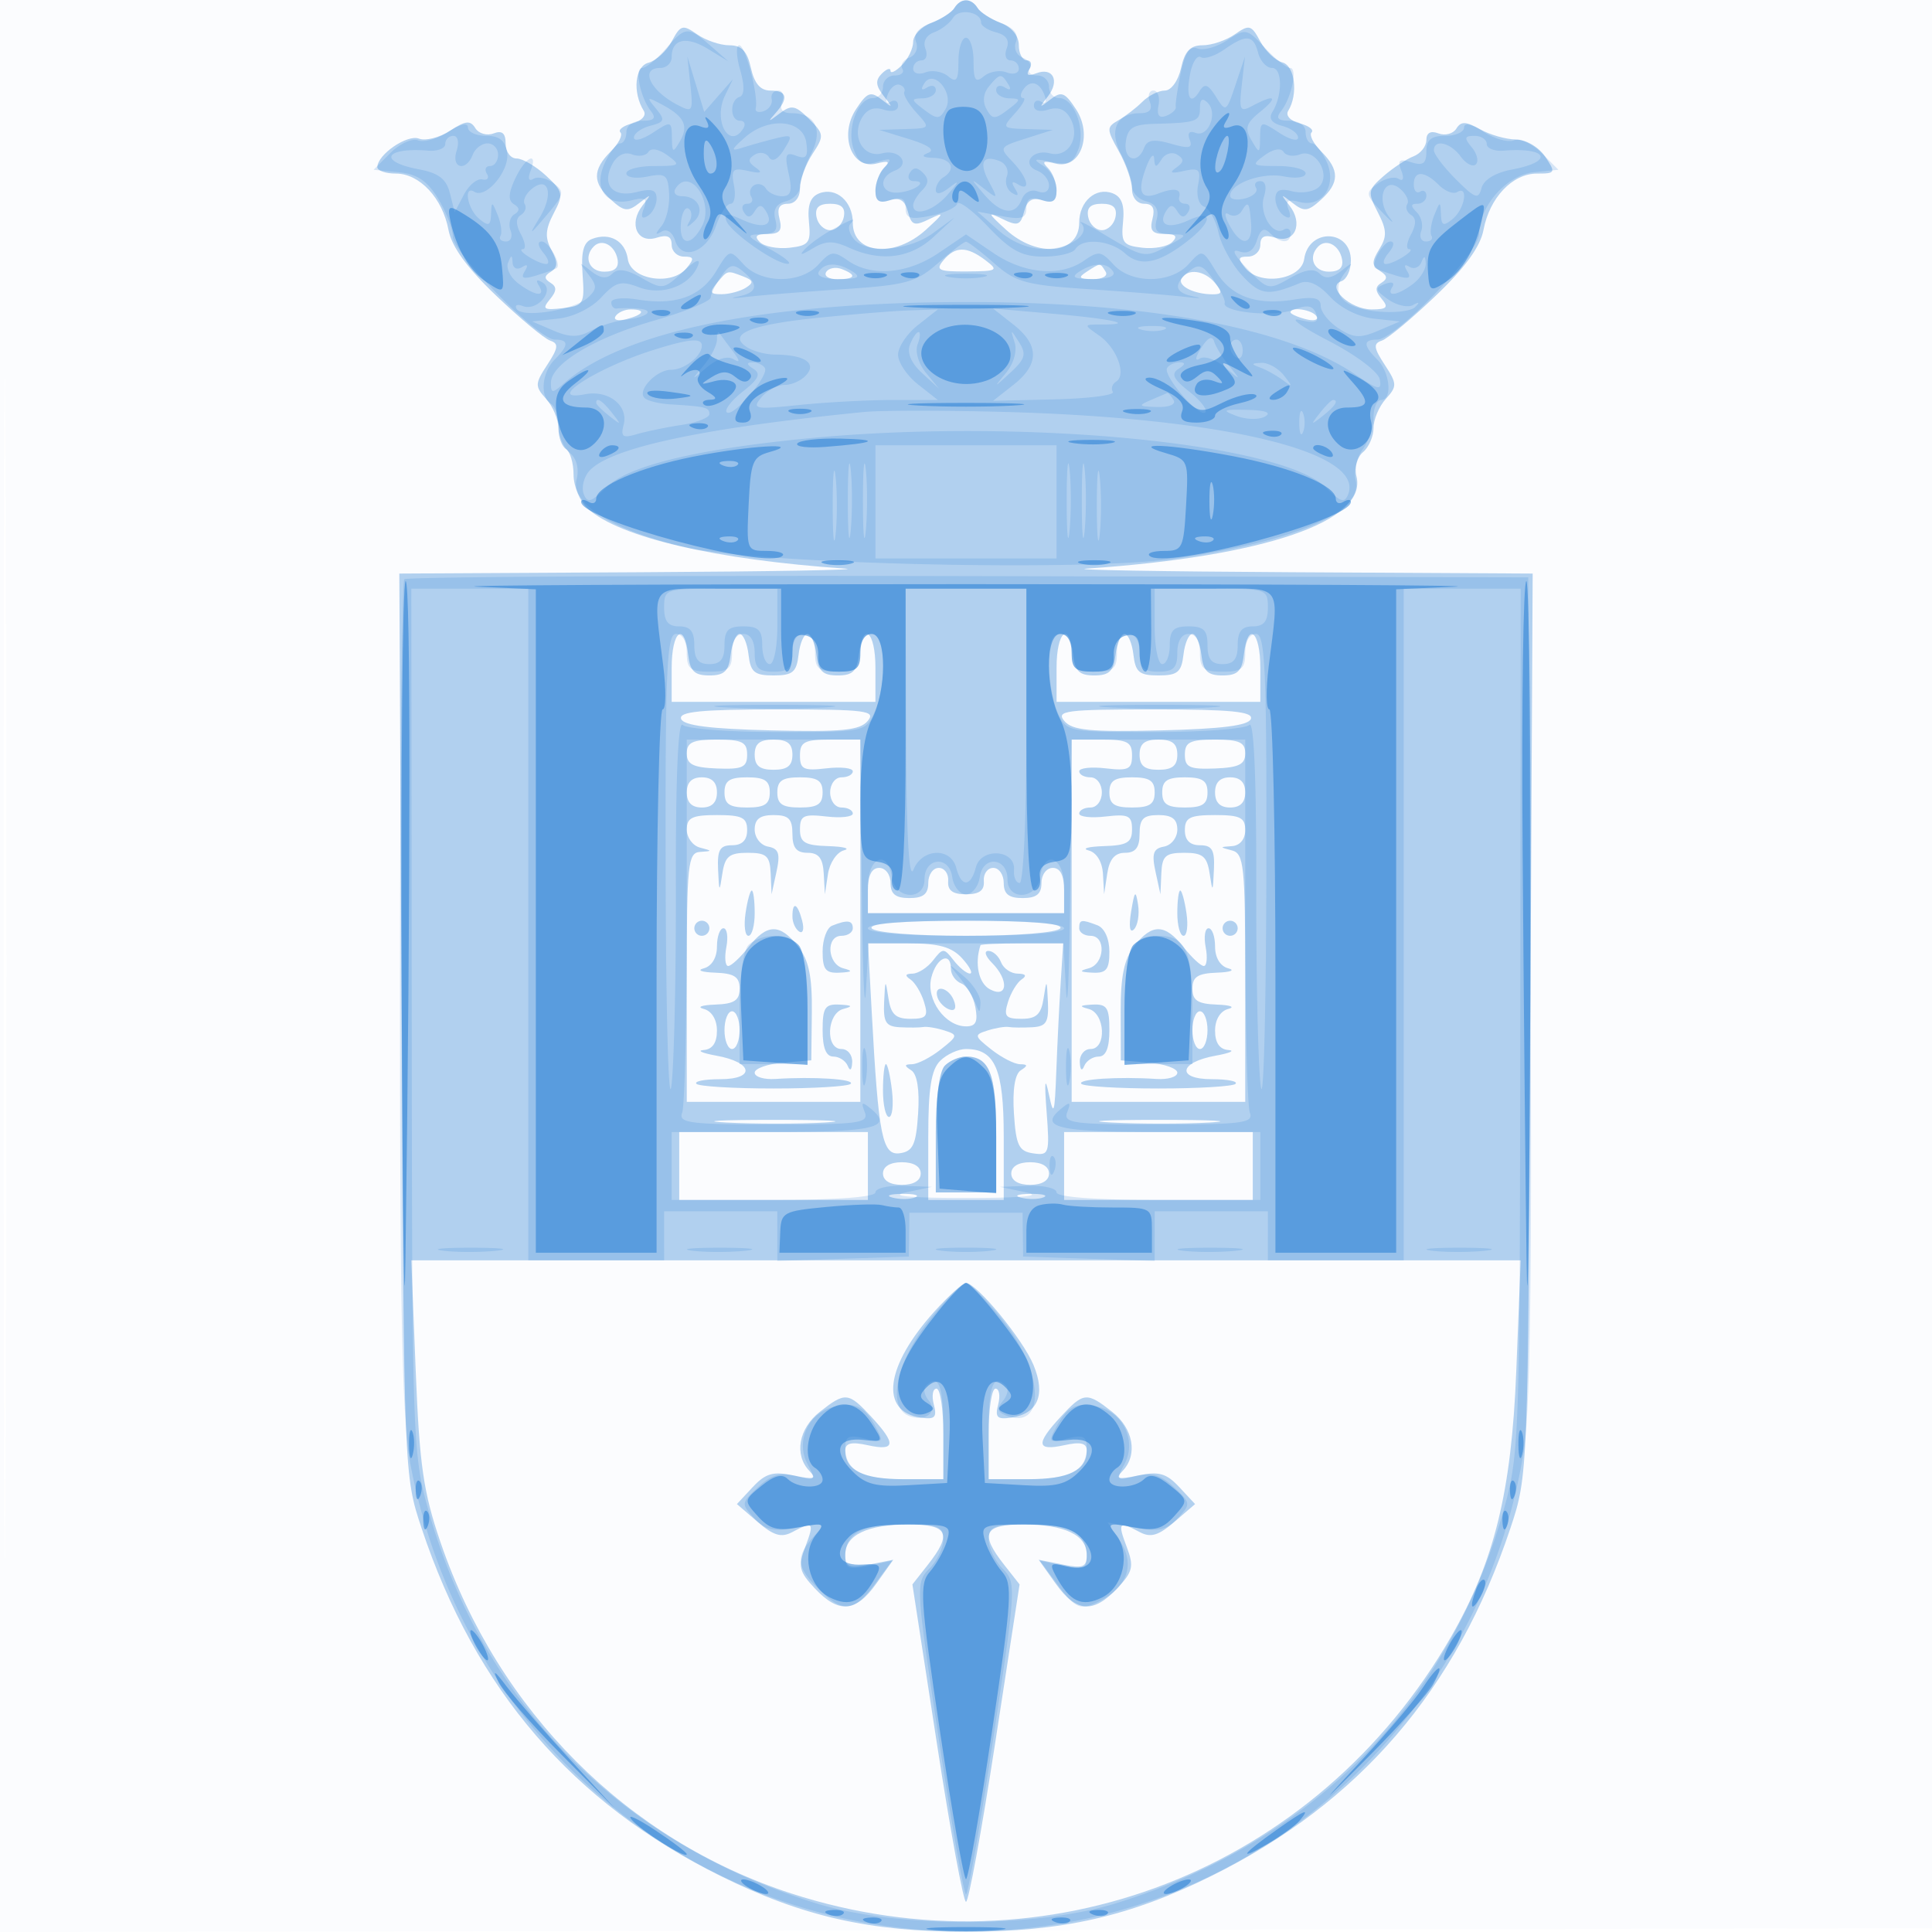
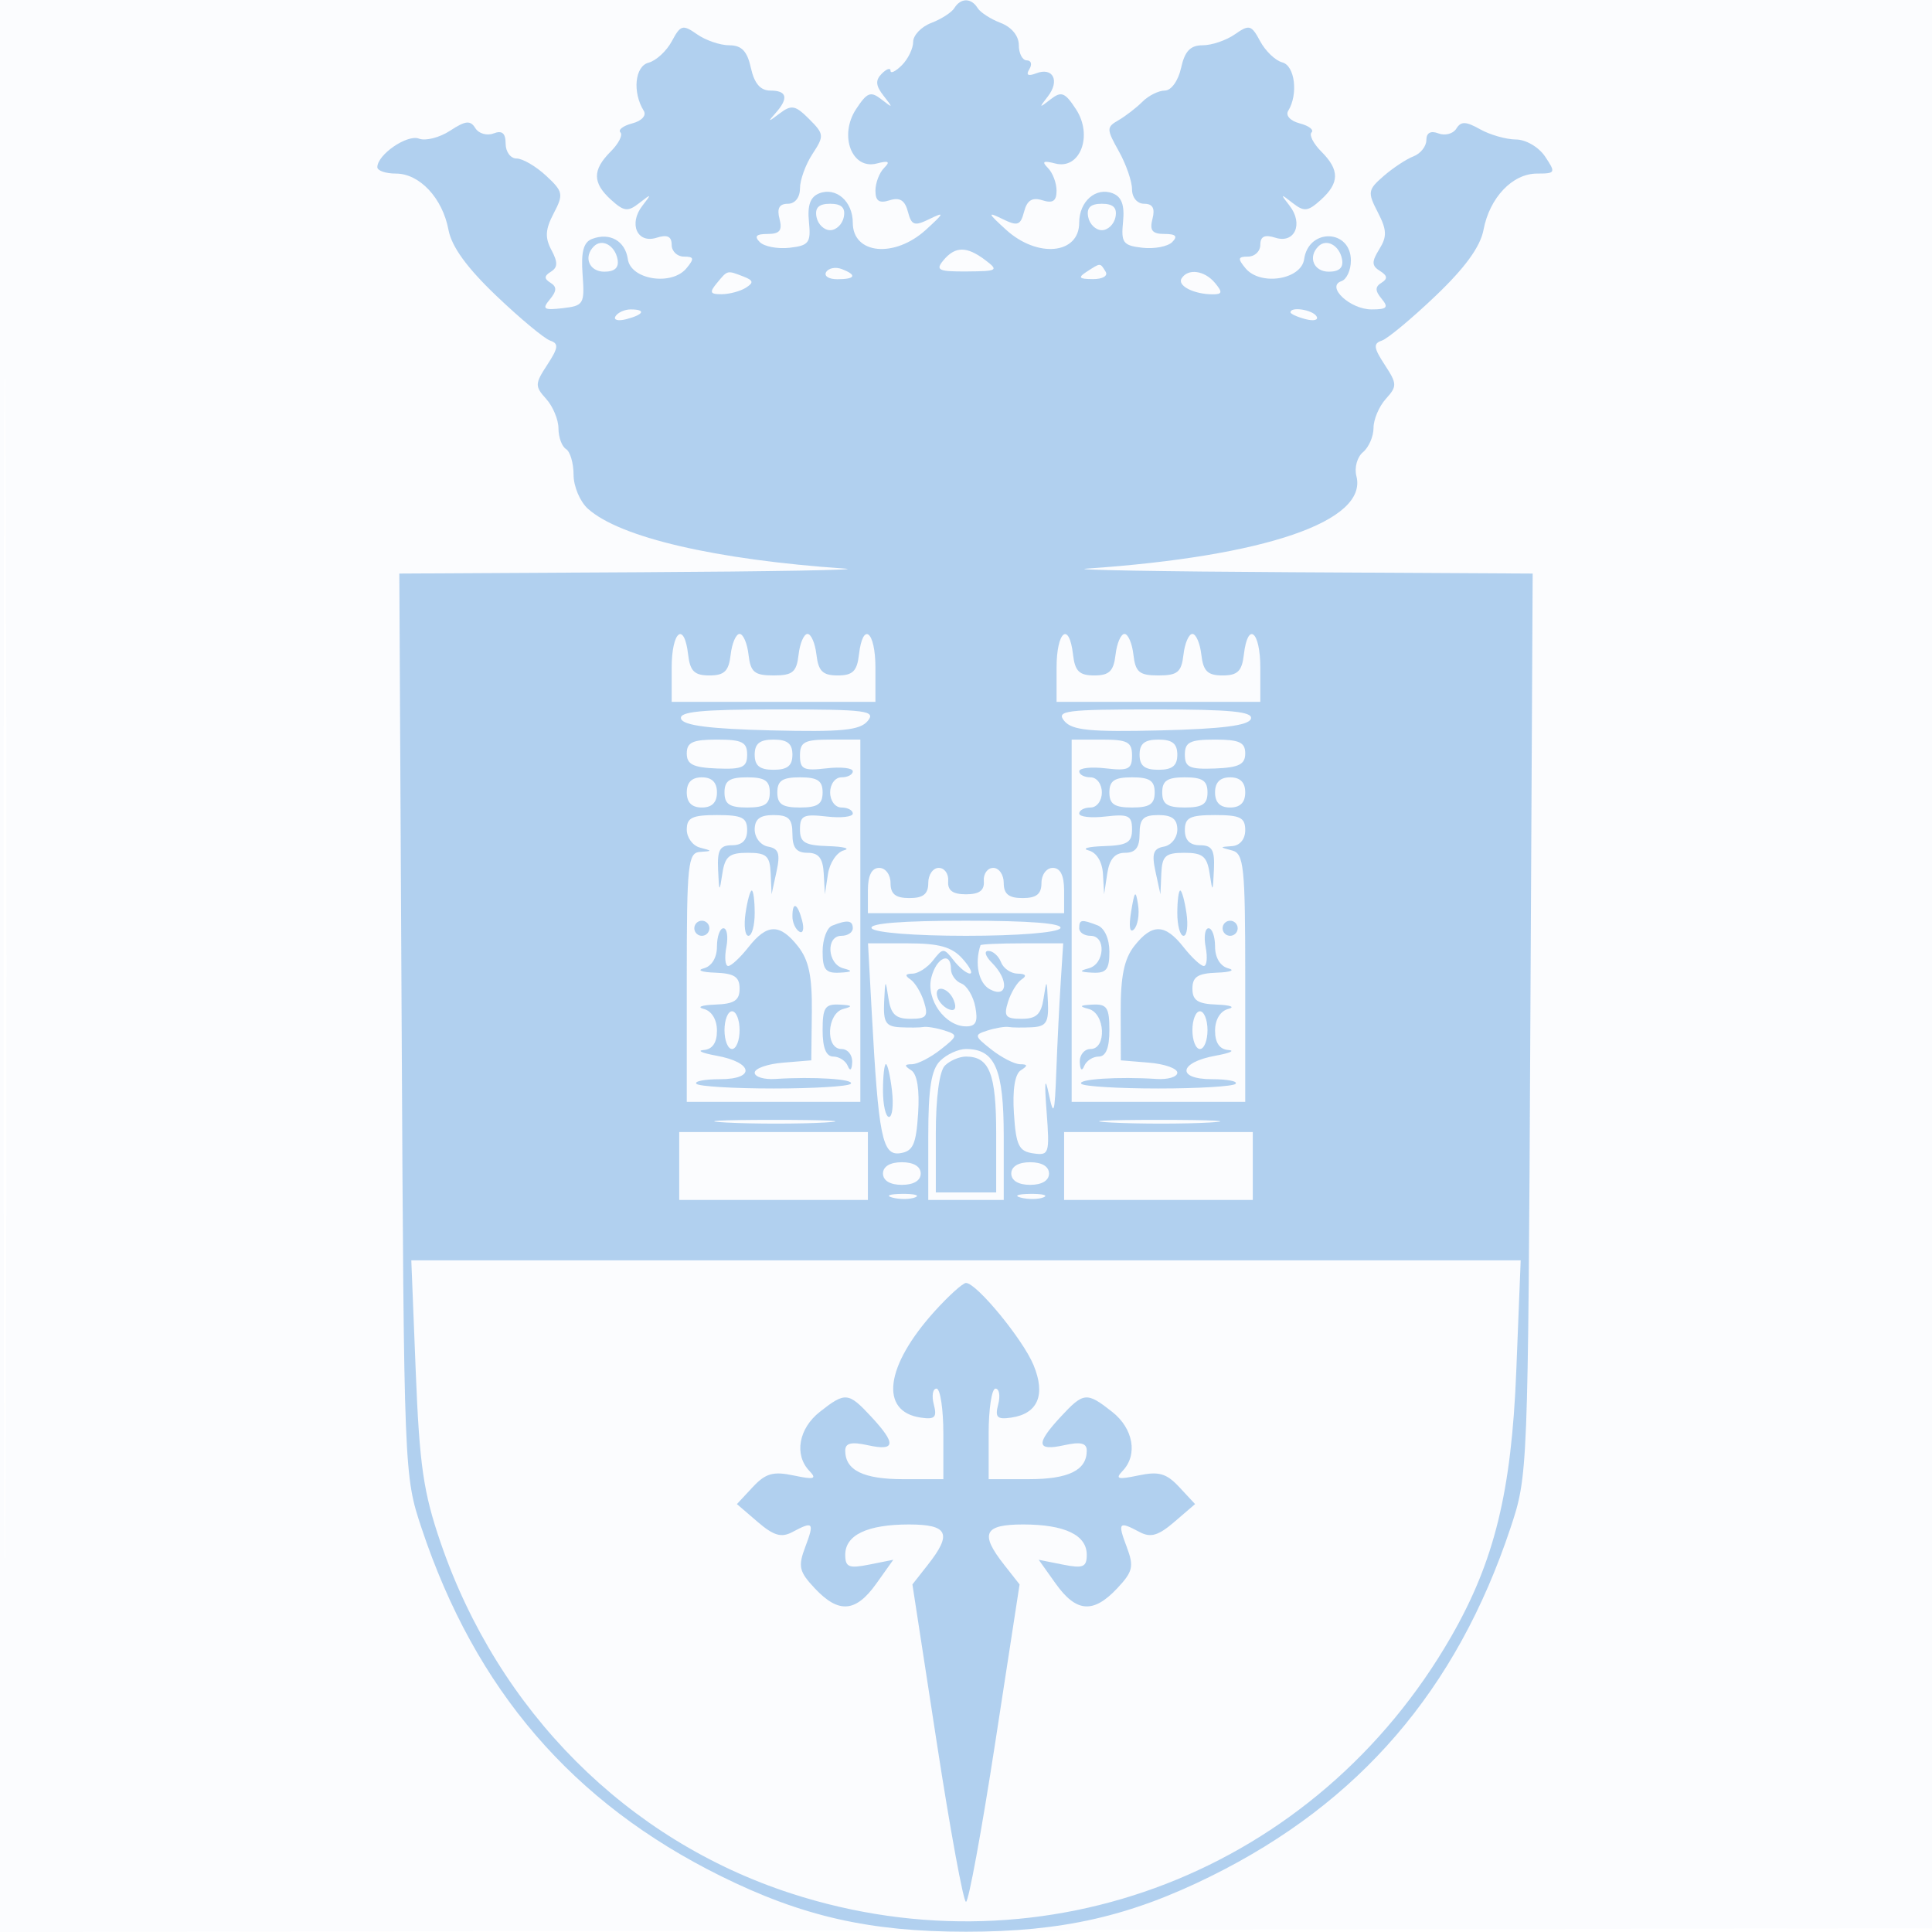
<svg xmlns="http://www.w3.org/2000/svg" width="256" height="256">
  <path fill="#1976D2" fill-opacity=".016" fill-rule="evenodd" d="M0 128.004v128.004l128.25-.254 128.25-.254.254-127.75L257.008 0H0zm.485.496c0 70.4.119 99.053.265 63.672s.146-92.98 0-128S.485 58.1.485 128.5" />
  <path fill="#1976D2" fill-opacity=".326" fill-rule="evenodd" d="M126.462 1.062c-.361.584-1.738 1.472-3.059 1.975-1.322.502-2.403 1.632-2.403 2.51s-.675 2.271-1.5 3.096-1.5 1.153-1.5.728c0-.424-.521-.25-1.158.387-.876.876-.816 1.592.25 2.95 1.271 1.618 1.245 1.664-.275.475-1.453-1.137-1.917-.96-3.392 1.291-2.286 3.489-.543 8.052 2.747 7.191 1.588-.415 1.831-.268.972.591-.629.629-1.144 1.984-1.144 3.011 0 1.372.499 1.71 1.876 1.272 1.35-.428 2.03-.005 2.426 1.508.478 1.826.855 1.954 2.874.967 2.03-.991 1.969-.811-.482 1.426-4.154 3.79-9.694 3.262-9.694-.925 0-2.825-2.199-4.76-4.435-3.902-1.192.458-1.597 1.565-1.377 3.768.278 2.78 0 3.155-2.56 3.447-1.579.181-3.357-.157-3.95-.75-.771-.771-.478-1.078 1.028-1.078 1.614 0 1.985-.467 1.584-2-.364-1.391-.031-2 1.093-2 .96 0 1.617-.828 1.617-2.035 0-1.12.746-3.174 1.657-4.565 1.573-2.4 1.55-2.637-.445-4.632-1.829-1.83-2.338-1.925-3.907-.734-1.543 1.171-1.624 1.166-.555-.032 1.776-1.992 1.55-3.002-.671-3.002-1.32 0-2.126-.937-2.579-3-.488-2.224-1.228-3-2.857-3-1.209 0-3.133-.655-4.276-1.455-1.898-1.33-2.186-1.251-3.346.916-.698 1.304-2.088 2.585-3.088 2.846-1.81.474-2.151 3.913-.632 6.372.387.625-.264 1.339-1.519 1.668-1.207.315-1.914.854-1.572 1.197.343.342-.239 1.485-1.293 2.539-2.441 2.441-2.424 4.149.064 6.4 1.715 1.552 2.219 1.606 3.75.405 1.605-1.259 1.642-1.227.407.349-1.881 2.399-.713 5.08 1.857 4.265 1.425-.453 2.005-.183 2.005.931 0 .862.73 1.567 1.622 1.567 1.353 0 1.409.258.336 1.551-1.961 2.363-7.377 1.514-7.766-1.216-.345-2.421-2.397-3.577-4.745-2.676-1.132.434-1.471 1.713-1.25 4.718.287 3.903.146 4.141-2.64 4.458-2.515.286-2.763.118-1.701-1.161.928-1.119.95-1.676.086-2.21-.865-.534-.851-.902.054-1.462.919-.568.937-1.259.074-2.872-.881-1.645-.814-2.74.295-4.857 1.331-2.54 1.259-2.892-1.018-5.003-1.348-1.248-3.102-2.27-3.899-2.27-.796 0-1.448-.886-1.448-1.969 0-1.394-.467-1.789-1.601-1.354-.88.338-1.967.022-2.415-.702-.657-1.065-1.299-.999-3.346.343-1.393.913-3.249 1.385-4.123 1.049C53.957 17.77 50 20.487 50 22.155c0 .465 1.107.845 2.461.845 3.14 0 6.175 3.249 6.964 7.454.42 2.236 2.441 5.022 6.347 8.747 3.152 3.007 6.362 5.677 7.133 5.934 1.151.384 1.082.955-.383 3.192-1.654 2.523-1.665 2.857-.154 4.527.898.992 1.632 2.754 1.632 3.916s.45 2.39 1 2.73 1 1.872 1 3.404.85 3.555 1.888 4.494c4.213 3.813 16.921 6.773 34.112 7.946 2.475.168-9.807.385-27.294.481L52.912 76l.309 59.75c.308 59.528.318 59.776 2.643 66.75 7.137 21.411 19.985 36.349 39.636 46.085 10.791 5.347 19.747 7.38 32.5 7.38s21.709-2.033 32.5-7.38c19.651-9.736 32.499-24.674 39.636-46.085 2.325-6.974 2.335-7.222 2.643-66.75l.309-59.75-31.794-.175c-17.487-.096-29.769-.313-27.294-.481 23.661-1.614 37.292-6.297 35.728-12.274-.287-1.098.107-2.518.875-3.156.768-.637 1.397-2.081 1.397-3.208s.734-2.86 1.632-3.852c1.511-1.67 1.5-2.004-.154-4.527-1.465-2.237-1.534-2.808-.383-3.192.771-.257 3.981-2.927 7.133-5.934 3.906-3.725 5.927-6.511 6.347-8.747.799-4.261 3.835-7.454 7.086-7.454 2.458 0 2.51-.109 1.078-2.25-.844-1.263-2.542-2.257-3.872-2.267-1.302-.009-3.437-.618-4.744-1.353-1.888-1.061-2.536-1.079-3.149-.088-.425.687-1.493.973-2.373.635-1.029-.395-1.601-.079-1.601.886 0 .825-.768 1.794-1.707 2.155-.938.36-2.717 1.534-3.953 2.608-2.095 1.821-2.147 2.146-.775 4.799 1.206 2.333 1.243 3.213.203 4.89-1.036 1.672-1.02 2.201.089 2.891.99.616 1.044 1.037.201 1.558-.872.539-.868 1.06.016 2.125.955 1.151.71 1.411-1.329 1.411-2.856 0-6.096-3.039-3.995-3.746.688-.231 1.25-1.46 1.25-2.73 0-4.166-5.601-4.337-6.192-.189-.389 2.73-5.805 3.579-7.766 1.216-1.073-1.293-1.017-1.551.336-1.551.892 0 1.622-.705 1.622-1.567 0-1.114.58-1.384 2.005-.931 2.57.815 3.738-1.866 1.857-4.265-1.235-1.576-1.198-1.608.407-.349 1.531 1.201 2.035 1.147 3.75-.405 2.488-2.251 2.505-3.959.064-6.4-1.054-1.054-1.636-2.197-1.293-2.539s-.365-.882-1.572-1.197c-1.244-.326-1.905-1.045-1.524-1.66 1.353-2.191.892-5.982-.781-6.42-.916-.239-2.236-1.502-2.934-2.806-1.16-2.167-1.448-2.246-3.346-.916-1.143.8-3.067 1.455-4.276 1.455-1.629 0-2.369.776-2.857 3-.373 1.698-1.306 3-2.151 3-.82 0-2.157.665-2.97 1.478s-2.243 1.917-3.178 2.455c-1.598.917-1.595 1.166.049 4.103.963 1.719 1.75 3.99 1.75 5.045 0 1.101.689 1.919 1.617 1.919 1.124 0 1.457.609 1.093 2-.401 1.533-.03 2 1.584 2 1.506 0 1.799.307 1.028 1.078-.593.593-2.371.931-3.95.75-2.56-.292-2.838-.667-2.56-3.447.22-2.203-.185-3.31-1.377-3.768-2.236-.858-4.435 1.077-4.435 3.902 0 4.187-5.54 4.715-9.694.925-2.451-2.237-2.512-2.417-.482-1.426 2.019.987 2.396.859 2.874-.967.396-1.513 1.076-1.936 2.426-1.508 1.377.438 1.876.1 1.876-1.272 0-1.027-.515-2.382-1.144-3.011-.859-.859-.616-1.006.972-.591 3.29.861 5.033-3.702 2.747-7.191-1.475-2.251-1.939-2.428-3.392-1.291-1.501 1.175-1.539 1.133-.347-.389 1.629-2.08.704-3.939-1.532-3.08q-1.635.628-.909-.544c.398-.644.246-1.17-.336-1.17S135 7.089 135 5.975c0-1.218-.958-2.389-2.403-2.938-1.321-.503-2.698-1.391-3.059-1.975-.84-1.359-2.236-1.359-3.076 0M108.19 28.75c.186.962 1 1.75 1.81 1.75s1.624-.788 1.81-1.75c.236-1.228-.304-1.75-1.81-1.75s-2.046.522-1.81 1.75m36 0c.186.962 1 1.75 1.81 1.75s1.624-.788 1.81-1.75c.236-1.228-.304-1.75-1.81-1.75s-2.046.522-1.81 1.75m-65.502 3.896C77.272 34.061 78.073 36 80.073 36c1.398 0 1.968-.543 1.75-1.667-.357-1.841-2.064-2.759-3.135-1.687m96 0c-1.416 1.415-.615 3.354 1.385 3.354 1.398 0 1.968-.543 1.75-1.667-.357-1.841-2.064-2.759-3.135-1.687M125 34.5c-1.075 1.295-.647 1.496 3.128 1.468 4.061-.029 4.234-.136 2.431-1.5-2.467-1.866-3.991-1.857-5.559.032m-15.527 1.544c-.325.526.336.956 1.468.956 2.415 0 2.658-.556.591-1.349-.807-.31-1.734-.133-2.059.393M144 36c-1.207.78-1.049.972.809.985 1.288.008 2.036-.427 1.691-.985-.743-1.202-.639-1.202-2.5 0m-49 1.5c-1.031 1.243-.924 1.497.628 1.485 1.029-.009 2.472-.396 3.206-.861 1.064-.675.997-.975-.332-1.485-2.185-.838-2.068-.867-3.502.861m61.565-.605c-.597.966 1.644 2.105 4.139 2.105 1.256 0 1.311-.277.296-1.5-1.388-1.673-3.59-1.973-4.435-.605m-75.007 5.012c-.309.498.34.671 1.441.383 2.335-.611 2.63-1.29.56-1.29-.793 0-1.693.408-2.001.907M171 41.383c0 .211.901.619 2.001.907 1.101.288 1.75.115 1.441-.383-.538-.871-3.442-1.313-3.442-.524M89 88.5V93h27v-4.5c0-4.885-1.669-6.222-2.184-1.75-.251 2.182-.832 2.75-2.816 2.75s-2.565-.568-2.816-2.75C108.01 85.237 107.477 84 107 84s-1.01 1.237-1.184 2.75c-.266 2.319-.787 2.75-3.316 2.75s-3.05-.431-3.316-2.75C99.01 85.237 98.477 84 98 84s-1.01 1.237-1.184 2.75c-.251 2.182-.832 2.75-2.816 2.75s-2.565-.568-2.816-2.75C90.669 82.278 89 83.615 89 88.5m51 0V93h27v-4.5c0-4.885-1.669-6.222-2.184-1.75-.251 2.182-.832 2.75-2.816 2.75s-2.565-.568-2.816-2.75C159.01 85.237 158.477 84 158 84s-1.01 1.237-1.184 2.75c-.266 2.319-.787 2.75-3.316 2.75s-3.05-.431-3.316-2.75C150.01 85.237 149.477 84 149 84s-1.01 1.237-1.184 2.75c-.251 2.182-.832 2.75-2.816 2.75s-2.565-.568-2.816-2.75c-.515-4.472-2.184-3.135-2.184 1.75m-49.752 6.75c.293.881 3.815 1.333 11.936 1.53 9.366.228 11.758-.005 12.791-1.25 1.129-1.36-.194-1.53-11.936-1.53-10.119 0-13.109.292-12.791 1.25m50.777.28c1.033 1.245 3.425 1.478 12.791 1.25 8.121-.197 11.643-.649 11.936-1.53.318-.958-2.672-1.25-12.791-1.25-11.742 0-13.065.17-11.936 1.53M91 99.836c0 1.449.843 1.869 4 1.993 3.381.132 4-.152 4-1.836C99 98.335 98.329 98 95 98c-3.214 0-4 .361-4 1.836m9 .164c0 1.467.667 2 2.5 2s2.5-.533 2.5-2-.667-2-2.5-2-2.5.533-2.5 2m6 .109c0 1.822.477 2.054 3.5 1.701 1.925-.225 3.5-.049 3.5.391 0 .439-.675.799-1.5.799-.833 0-1.5.889-1.5 2s.667 2 1.5 2c.825 0 1.5.36 1.5.799s-1.575.616-3.5.391c-3.023-.353-3.5-.121-3.5 1.701 0 1.75.638 2.129 3.75 2.225 2.063.064 2.99.317 2.06.562-.929.245-1.874 1.655-2.1 3.134l-.41 2.688-.15-2.75c-.111-2.033-.671-2.75-2.15-2.75-1.467 0-2-.667-2-2.5 0-2-.5-2.5-2.5-2.5-1.803 0-2.5.538-2.5 1.93 0 1.062.797 2.075 1.771 2.25 1.413.255 1.64.927 1.119 3.32l-.653 3-.119-2.75c-.101-2.348-.547-2.75-3.052-2.75-2.432 0-3.004.47-3.35 2.75-.387 2.56-.427 2.525-.566-.5-.122-2.633.23-3.25 1.85-3.25q2 0 2-2c0-1.667-.667-2-4-2-3.283 0-4 .346-4 1.927 0 1.059.787 2.132 1.75 2.384 1.667.435 1.667.463 0 .573-1.591.105-1.75 1.613-1.75 16.616V146h23V98h-4c-3.402 0-4 .315-4 2.109M142 122v24h23v-16.427c0-14.803-.173-16.472-1.75-16.884-1.667-.435-1.667-.463 0-.573 1.045-.069 1.75-.922 1.75-2.116 0-1.667-.667-2-4-2s-4 .333-4 2q0 2 2 2c1.62 0 1.972.617 1.85 3.25-.139 3.025-.179 3.06-.566.5-.346-2.28-.918-2.75-3.35-2.75-2.505 0-2.951.402-3.052 2.75l-.119 2.75-.653-3c-.521-2.393-.294-3.065 1.119-3.32.974-.175 1.771-1.188 1.771-2.25 0-1.392-.697-1.93-2.5-1.93-2 0-2.5.5-2.5 2.5 0 1.805-.538 2.5-1.934 2.5-1.341 0-2.061.842-2.35 2.75l-.416 2.75-.15-2.677c-.091-1.622-.839-2.856-1.9-3.134-.963-.251-.062-.509 2-.573 3.112-.096 3.75-.475 3.75-2.225 0-1.822-.477-2.054-3.5-1.701-1.925.225-3.5.049-3.5-.391 0-.439.675-.799 1.5-.799.833 0 1.5-.889 1.5-2s-.667-2-1.5-2c-.825 0-1.5-.36-1.5-.799s1.575-.616 3.5-.391c3.023.353 3.5.121 3.5-1.701 0-1.794-.598-2.109-4-2.109h-4zm9-22c0 1.467.667 2 2.5 2s2.5-.533 2.5-2-.667-2-2.5-2-2.5.533-2.5 2m6-.007c0 1.684.619 1.968 4 1.836 3.157-.124 4-.544 4-1.993 0-1.475-.786-1.836-4-1.836-3.329 0-4 .335-4 1.993M91 105q0 2 2 2t2-2-2-2-2 2m5 0c0 1.556.667 2 3 2s3-.444 3-2-.667-2-3-2-3 .444-3 2m7 0c0 1.556.667 2 3 2s3-.444 3-2-.667-2-3-2-3 .444-3 2m44 0c0 1.556.667 2 3 2s3-.444 3-2-.667-2-3-2-3 .444-3 2m7 0c0 1.556.667 2 3 2s3-.444 3-2-.667-2-3-2-3 .444-3 2m7 0q0 2 2 2t2-2-2-2-2 2m-46 13v3h26v-3q0-3-1.5-3c-.833 0-1.5.889-1.5 2 0 1.467-.667 2-2.5 2s-2.5-.533-2.5-2c0-1.1-.625-2-1.389-2s-1.326.787-1.25 1.75c.098 1.237-.594 1.75-2.361 1.75s-2.459-.513-2.361-1.75c.076-.963-.486-1.75-1.25-1.75s-1.389.9-1.389 2c0 1.467-.667 2-2.5 2s-2.5-.533-2.5-2c0-1.111-.667-2-1.5-2q-1.5 0-1.5 3m-16.213 3c-.242 1.65-.069 3 .386 3s.827-1.35.827-3-.174-3-.387-3c-.212 0-.584 1.35-.826 3m51.094-.219c-.329 1.988-.183 2.921.372 2.366.504-.504.749-1.981.544-3.282-.315-2.001-.455-1.861-.916.916M156 121c0 1.65.372 3 .827 3s.628-1.35.386-3-.614-3-.826-3c-.213 0-.387 1.35-.387 3m-51 .441c0 .793.408 1.693.907 2.001.498.309.671-.34.383-1.441-.611-2.335-1.29-2.63-1.29-.56M92 123c0 .55.45 1 1 1s1-.45 1-1-.45-1-1-1-1 .45-1 1m18.25-.338c-.687.278-1.25 1.817-1.25 3.421 0 2.393.404 2.896 2.25 2.801 1.693-.087 1.817-.229.5-.573-2.132-.558-2.35-4.311-.25-4.311.825 0 1.5-.45 1.5-1 0-1.064-.729-1.153-2.75-.338m5.25.338c.356.576 5.657 1 12.5 1s12.144-.424 12.5-1c.4-.647-4.009-1-12.5-1s-12.9.353-12.5 1m27.5 0c0 .55.675 1 1.5 1 2.1 0 1.882 3.753-.25 4.311-1.317.344-1.193.486.5.573 1.842.095 2.25-.409 2.25-2.777 0-1.716-.644-3.14-1.582-3.5-2.134-.819-2.418-.773-2.418.393m19 0c0 .55.45 1 1 1s1-.45 1-1-.45-1-1-1-1 .45-1 1m-67 2.427c0 1.47-.69 2.607-1.75 2.884-.963.251-.287.509 1.5.573 2.545.091 3.25.55 3.25 2.116s-.705 2.025-3.25 2.116c-1.787.064-2.463.322-1.5.573 1.06.277 1.75 1.414 1.75 2.884 0 1.595-.6 2.472-1.75 2.559-.963.072-.211.41 1.671.75 4.883.883 5.239 3.118.496 3.118-2.063 0-3.473.277-3.135.615.339.339 4.937.616 10.218.616s9.879-.277 10.218-.616c.622-.621-4.904-.979-9.968-.646-1.513.1-2.75-.275-2.75-.833 0-.559 1.688-1.155 3.75-1.326l3.75-.31.072-6.342c.054-4.787-.393-6.932-1.823-8.75-2.412-3.066-4.105-3.043-6.57.092-1.082 1.375-2.292 2.5-2.689 2.5s-.508-1.125-.245-2.5.09-2.5-.384-2.5c-.473 0-.861 1.092-.861 2.427m55.311-.095c-1.353 1.719-1.83 4.018-1.816 8.75l.019 6.418 3.743.31c2.059.171 3.743.767 3.743 1.326 0 .558-1.238.933-2.75.833-5.064-.333-10.59.025-9.968.646.339.339 4.937.616 10.218.616s9.879-.277 10.218-.616c.338-.338-1.072-.615-3.135-.615-4.743 0-4.387-2.235.496-3.118 1.882-.34 2.634-.678 1.671-.75-1.15-.087-1.75-.964-1.75-2.559 0-1.47.69-2.607 1.75-2.884.963-.251.287-.509-1.5-.573-2.545-.091-3.25-.55-3.25-2.116s.705-2.025 3.25-2.116c1.787-.064 2.463-.322 1.5-.573-1.06-.277-1.75-1.414-1.75-2.884 0-1.335-.388-2.427-.861-2.427-.474 0-.647 1.125-.384 2.5s.153 2.5-.245 2.5c-.397 0-1.607-1.125-2.689-2.5-2.45-3.115-4.157-3.159-6.51-.168m-34.797 8.918c.89 16.401 1.396 18.906 3.752 18.556 1.711-.254 2.118-1.15 2.386-5.255.206-3.158-.125-5.233-.915-5.734-.953-.606-.929-.79.105-.802.739-.008 2.442-.88 3.785-1.936 2.305-1.813 2.334-1.957.512-2.535-1.063-.337-2.316-.544-2.785-.46s-1.867.1-3.104.034c-1.881-.099-2.225-.651-2.1-3.368.139-3.025.179-3.06.566-.5.327 2.156.957 2.75 2.918 2.75 2.135 0 2.398-.329 1.799-2.25-.387-1.238-1.204-2.581-1.818-2.985-.753-.496-.664-.739.275-.75.764-.008 2.002-.802 2.75-1.765 1.295-1.667 1.425-1.667 2.72 0 .748.963 1.718 1.75 2.155 1.75s-.02-.9-1.015-2c-1.379-1.524-3.08-2-7.149-2h-5.339zm14.403-9c-.807 2.42-.248 5.038 1.246 5.837 2.364 1.266 2.553-1.229.266-3.516-.865-.864-1.076-1.571-.469-1.571s1.362.675 1.678 1.5c.317.825 1.315 1.507 2.219 1.515 1.047.01 1.239.282.528.75-.614.404-1.431 1.747-1.818 2.985-.599 1.921-.336 2.25 1.799 2.25 1.961 0 2.591-.594 2.918-2.75.387-2.56.427-2.525.566.5.125 2.717-.219 3.269-2.1 3.368-1.238.066-2.634.05-3.104-.034-.469-.084-1.722.123-2.785.46-1.822.578-1.793.722.512 2.535 1.343 1.056 3.046 1.928 3.785 1.936 1.034.012 1.058.196.105.802-.79.501-1.121 2.576-.915 5.734.276 4.23.646 4.997 2.546 5.276 2.121.312 2.203.061 1.784-5.5-.308-4.083-.218-4.78.299-2.327.639 3.024.772 2.615.983-3 .134-3.575.395-8.863.58-11.75l.336-5.25h-5.438c-2.991 0-5.475.112-5.521.25m-6.516 4.29c-.727 2.895 1.821 6.46 4.615 6.46 1.296 0 1.588-.622 1.213-2.582-.271-1.42-1.109-2.818-1.861-3.107-.753-.289-1.368-1.152-1.368-1.918 0-2.379-1.928-1.529-2.599 1.147m.828 2.648c.218.653.931 1.365 1.584 1.583.731.244.954-.214.581-1.187-.698-1.818-2.765-2.196-2.165-.396M109 136.5c0 2.353.464 3.5 1.417 3.5.779 0 1.643.563 1.921 1.25.301.747.536.545.583-.5.043-.963-.596-1.75-1.421-1.75-2.171 0-1.948-4.736.25-5.311 1.317-.344 1.193-.486-.5-.573-1.927-.099-2.25.387-2.25 3.384m35.25-2.811c2.198.575 2.421 5.311.25 5.311-.825 0-1.464.787-1.421 1.75.047 1.045.282 1.247.583.5.278-.687 1.142-1.25 1.921-1.25.953 0 1.417-1.147 1.417-3.5 0-2.997-.323-3.483-2.25-3.384-1.693.087-1.817.229-.5.573M96 136.5c0 1.375.45 2.5 1 2.5s1-1.125 1-2.5-.45-2.5-1-2.5-1 1.125-1 2.5m62 0c0 1.375.45 2.5 1 2.5s1-1.125 1-2.5-.45-2.5-1-2.5-1 1.125-1 2.5m-33.429 4.071c-1.18 1.18-1.571 3.671-1.571 10V159h10v-8.429c0-8.91-1.15-11.571-5-11.571-1.021 0-2.564.707-3.429 1.571m.629.629c-.728.728-1.2 4.267-1.2 9v7.8h8v-7.8c0-7.919-.894-10.2-4-10.2-.88 0-2.14.54-2.8 1.2m-8.2 3.3c0 1.925.36 3.5.799 3.5s.616-1.575.391-3.5-.585-3.5-.799-3.5-.391 1.575-.391 3.5m-20.708 4.242c3.735.193 9.585.192 13-.003 3.414-.194.358-.352-6.792-.35-7.15.001-9.944.161-6.208.353m51 0c3.735.193 9.585.192 13-.003 3.414-.194.358-.352-6.792-.35-7.15.001-9.944.161-6.208.353M90 154.5v4.5h25v-9H90zm51 0v4.5h25v-9h-25zm-24 1c0 .933.944 1.5 2.5 1.5s2.5-.567 2.5-1.5-.944-1.5-2.5-1.5-2.5.567-2.5 1.5m17 0c0 .933.944 1.5 2.5 1.5s2.5-.567 2.5-1.5-.944-1.5-2.5-1.5-2.5.567-2.5 1.5m-15.731 3.193c.973.254 2.323.237 3-.037s-.119-.481-1.769-.461-2.204.244-1.231.498m17 0c.973.254 2.323.237 3-.037s-.119-.481-1.769-.461-2.204.244-1.231.498m-80.18 23.056c.496 12.423 1.015 15.996 3.29 22.641 7.657 22.366 24.723 39.449 46.458 46.502 33.726 10.945 69.61-3.01 87.432-34.002 5.738-9.978 8.006-19.199 8.642-35.141l.589-14.752h-147zm68.749-7.992c-6.537 7.237-7.329 13.271-1.846 14.081 1.89.279 2.192-.025 1.741-1.75-.3-1.148-.138-2.088.361-2.088.498 0 .906 2.7.906 6v6h-5.3c-5.296 0-7.7-1.18-7.7-3.779 0-1.013.798-1.205 3-.721 3.666.805 3.786-.173.46-3.76-3.048-3.286-3.446-3.325-6.825-.667-2.814 2.213-3.43 5.697-1.385 7.832 1.022 1.068.642 1.177-2.084.602-2.718-.573-3.722-.287-5.428 1.544l-2.093 2.247 2.737 2.354c2.13 1.832 3.153 2.132 4.612 1.351 2.772-1.483 2.941-1.29 1.713 1.963-.983 2.604-.829 3.275 1.261 5.5 3.165 3.369 5.425 3.195 8.147-.628l2.251-3.161-3.183.636c-2.702.541-3.183.344-3.183-1.303 0-2.616 2.931-4.01 8.434-4.01 5.197 0 5.765 1.206 2.516 5.336l-2.05 2.607 3.237 21.028C125.917 242.537 127.656 252 128 252s2.083-9.463 3.863-21.029l3.237-21.028-2.05-2.607c-3.249-4.13-2.681-5.336 2.516-5.336 5.503 0 8.434 1.394 8.434 4.01 0 1.647-.481 1.844-3.183 1.303l-3.183-.636 2.251 3.161c2.722 3.823 4.982 3.997 8.147.628 2.09-2.225 2.244-2.896 1.261-5.5-1.228-3.253-1.059-3.446 1.713-1.963 1.459.781 2.482.481 4.612-1.351l2.737-2.354-2.093-2.247c-1.706-1.831-2.71-2.117-5.428-1.544-2.726.575-3.106.466-2.084-.602 2.045-2.135 1.429-5.619-1.385-7.832-3.379-2.658-3.777-2.619-6.825.667-3.326 3.587-3.206 4.565.46 3.76 2.202-.484 3-.292 3 .721 0 2.599-2.404 3.779-7.7 3.779H131v-6c0-3.3.408-6 .906-6s.661.94.361 2.088c-.451 1.725-.149 2.029 1.741 1.75 3.523-.52 4.576-3.014 2.94-6.962C135.532 177.457 129.397 170 128 170c-.422 0-2.295 1.691-4.162 3.757" />
-   <path fill="#1976D2" fill-opacity=".166" fill-rule="evenodd" d="M126.462 1.062c-.361.584-1.783 1.49-3.161 2.014-1.661.631-2.307 1.465-1.92 2.476.33.858-.06 1.771-.892 2.091-.813.311-1.229.969-.924 1.462.304.492-.149.895-1.006.895S117 10.675 117 11.5s-.603 1.5-1.339 1.5c-2.006 0-3.533 4.114-2.532 6.819.677 1.83 1.334 2.176 3.114 1.638 1.842-.556 2.027-.44 1.007.631-.687.721-1.25 2.152-1.25 3.179 0 1.413.487 1.713 2 1.233 1.462-.464 2-.18 2 1.058 0 1.375.608 1.571 3.25 1.044 1.787-.356 3.395-1.072 3.572-1.591s2.02.841 4.095 3.023c3.032 3.187 4.48 3.966 7.369 3.966 1.978 0 3.874-.45 4.214-1 .941-1.523 4.629-1.193 6.6.59 2.008 1.818 4.486 1.31 8.318-1.704 3.294-2.591 3.34-4.189.078-2.702-2.713 1.236-4.131.652-2.971-1.224.55-.891.906-.881 1.475.04.536.867.945.898 1.434.107.376-.609.207-1.107-.375-1.107s-.946-.405-.809-.9c.303-1.089-.695-1.25-2.783-.449-2.286.877-2.805-.171-1.65-3.338.564-1.547 1.068-2.138 1.119-1.313.078 1.243.244 1.264.968.122.487-.77 1.411-1.046 2.091-.625.938.58.907.974-.138 1.715-.974.69-.693.815.997.441 2.04-.451 2.293-.202 1.898 1.863-.261 1.367.081 2.59.802 2.866.692.266 1.553 1.828 1.914 3.471s1.775 4.196 3.143 5.672c2.394 2.584 3.423 2.719 7.601.996 1.16-.478 2.463.104 4.042 1.808 1.382 1.492 3.735 2.666 5.788 2.888l3.458.376-2.885 1.23c-2.395 1.021-3.286.967-5.25-.319-1.301-.853-2.365-2.186-2.365-2.964 0-1.054-.879-1.272-3.446-.855-5.068.822-8.386-.36-10.426-3.716-1.8-2.958-1.822-2.964-3.624-.973-2.372 2.621-7.619 2.639-9.975.036-1.604-1.773-1.99-1.822-3.878-.5-3.116 2.182-7.908 1.783-12.011-1.002L128 31.06l-3.64 2.47c-4.103 2.785-8.895 3.184-12.011 1.002-1.888-1.322-2.274-1.273-3.878.5-2.356 2.603-7.603 2.585-9.975-.036-1.802-1.991-1.824-1.985-3.624.973-2.04 3.356-5.358 4.538-10.426 3.716-1.895-.308-3.446-.138-3.446.378 0 .515.338.884.75.819s1.612-.066 2.667 0c2.508.155 1.462 1.158-1.557 1.493-1.298.144-3.343.793-4.545 1.443-1.685.912-2.828.907-5-.022L70.5 42.593l3.458-.376c2.008-.217 4.399-1.389 5.698-2.791 1.933-2.086 2.617-2.273 5.003-1.365 3.111 1.182 6.794-.192 7.843-2.928.371-.967-.413-.626-2.009.873-2.515 2.363-2.728 2.395-5.458.829-1.992-1.143-3.155-1.315-3.895-.575s-1.59.635-2.848-.352c-1.644-1.292-1.675-1.26-.378.392 1.219 1.552 1.219 1.983 0 3.125-1.765 1.653-8.678 2.766-9.448 1.521-.313-.508.056-.683.822-.389 1.911.733 4.271-2.094 2.606-3.122-.763-.472-.942-.321-.489.41.969 1.568-.495 1.402-2.759-.313-1.02-.773-1.618-1.996-1.329-2.719.431-1.077.539-1.078.604-.004.044.727.592.992 1.234.596.75-.464.881-.272.374.548-.584.945-.184 1.078 1.596.53 1.306-.402 2.498-.836 2.649-.964.628-.535-1.07-3.519-2.003-3.519-.586 0-.489.635.229 1.5.685.825.852 1.493.372 1.485-1.113-.02-4.138-1.949-3.087-1.97.432-.008.318-.888-.253-1.954-.702-1.314-.709-2.143-.018-2.569.56-.347.791-.998.513-1.448s.125-1.34.895-1.979c2.249-1.867 2.99.627 1.109 3.729-1.524 2.512-1.459 2.491.912-.294 2.32-2.726 2.403-3.111.908-4.218-.905-.67-2.106-.934-2.668-.586-.62.383-.771-.023-.384-1.032 1.054-2.748-.701-1.858-2.046 1.037-.897 1.932-.938 2.876-.143 3.367.771.477.784.88.04 1.339-.584.361-.809 1.318-.499 2.125.309.807.038 1.468-.603 1.468s-.971-.337-.732-.75c.238-.412.072-1.65-.371-2.75-.746-1.855-.81-1.864-.875-.128-.058 1.55-.329 1.658-1.57.628-1.573-1.306-2.137-4.511-.629-3.58 1.533.948 4.68-2.813 4.327-5.17-.243-1.624-1.014-2.25-2.768-2.25-1.336 0-2.43-.502-2.43-1.115 0-.671-1.027-.442-2.581.576-1.419.93-3.229 1.442-4.022 1.138s-2.445.449-3.67 1.674L49.5 22.5l3.306.318c2.461.236 3.801 1.13 5.246 3.5 1.067 1.75 1.942 4.008 1.944 5.018C60.001 33.516 71.355 45 73.507 45c1.892 0 1.89.746-.007 2.643-1.71 1.71-1.986 4.939-.5 5.857.55.34 1 1.661 1 2.937s.671 2.875 1.49 3.555c.923.766 1.27 2.117.91 3.549-.817 3.257 5.012 6.855 14.6 9.008 9.779 2.197 52.353 3.194 64.328 1.507 16.308-2.298 25.346-6.175 24.308-10.429-.285-1.17.13-3.001.923-4.068.792-1.068 1.441-2.98 1.441-4.25S182.45 53 183 53c1.531 0 1.188-3.669-.5-5.357-1.897-1.897-1.899-2.643-.007-2.643C184.884 45 196 33.47 196 30.99c0-3.695 3.679-7.831 7.274-8.178l3.226-.312-2.227-2.227c-1.225-1.225-2.876-1.979-3.67-1.674-.793.304-2.603-.208-4.022-1.138-1.554-1.018-2.581-1.247-2.581-.576 0 .613-1.125 1.115-2.5 1.115-1.86 0-2.5.529-2.5 2.067 0 1.611-.441 1.928-1.994 1.435-1.593-.506-1.86-.285-1.33 1.097.407 1.061.269 1.485-.359 1.097-.562-.348-1.813-.054-2.779.653-1.651 1.207-1.614 1.435.602 3.767 1.298 1.365 1.743 1.689.989.72-1.853-2.38-.713-5.566 1.372-3.835.812.674 1.25 1.594.972 2.043s-.047 1.101.513 1.448c.691.426.684 1.255-.018 2.569-.571 1.066-.685 1.946-.253 1.954 1.051.021-1.974 1.95-3.087 1.97-.48.008-.313-.66.372-1.485.718-.865.815-1.5.229-1.5-.933 0-2.631 2.984-2.003 3.519.151.128 1.343.562 2.649.964 1.78.548 2.18.415 1.596-.53-.485-.784-.375-1.012.289-.601.588.363 1.297.095 1.576-.596.373-.925.527-.89.585.134.043.764-.708 1.987-1.671 2.718-2.073 1.574-3.62 1.8-2.757.403.354-.572-.061-.73-.986-.375-1.38.529-1.318.808.45 2.046 1.125.789 2.608 1.117 3.295.729q1.247-.703.248.293c-.55.548-2.881.795-5.181.548-4.564-.49-6.152-2.483-4.086-5.129 1.133-1.452 1.078-1.475-.525-.215-1.258.987-2.108 1.092-2.848.352s-1.914-.563-3.932.592c-2.809 1.609-2.942 1.58-5.652-1.239-1.794-1.866-2.175-2.68-1.077-2.301 1.147.396 1.91-.079 2.349-1.464.473-1.491.95-1.75 1.751-.949 1.396 1.396 2.701 1.416 2.701.042 0-.582-.399-.812-.887-.511-1.468.907-3.325-2.188-2.628-4.382.392-1.237.203-2.048-.477-2.048-.619 0-.88.399-.578.886.301.488-.347 1.121-1.441 1.407s-1.989.128-1.989-.351c0-1.622 4.228-3.146 7.122-2.568 1.596.32 2.878.142 2.878-.399 0-.536-1.661-.975-3.691-.975-3.427 0-3.553-.101-1.756-1.415 1.133-.829 2.177-1.022 2.521-.466.322.522 1.303.674 2.179.337 2.177-.835 4.234 2.895 2.424 4.397-.705.585-2.27.805-3.479.489-1.569-.411-2.198-.13-2.198.982 0 .857.526 1.883 1.17 2.281.769.476.966.192.575-.828-.453-1.179-.098-1.421 1.479-1.008 3 .784 4.984-2.218 3.549-5.369-.602-1.32-1.472-2.4-1.934-2.4s-.839-.675-.839-1.5c0-.862-.902-1.5-2.122-1.5-1.553 0-1.86-.335-1.145-1.25 1.402-1.792 2.237-5.75 1.214-5.75-.476 0-1.977-1.198-3.335-2.662-2.375-2.562-2.563-2.6-4.988-1.011-1.385.908-3.163 1.404-3.949 1.102-1.018-.391-1.658.548-2.221 3.261-.435 2.096-.729 4.105-.654 4.465s-.493.897-1.263 1.192c-.966.371-1.284-.065-1.026-1.405.206-1.068-.098-1.942-.675-1.942s-.791.675-.474 1.5q.574 1.5-1.271 1.5c-3.142 0-4.197 2.242-2.55 5.417.803 1.546 1.459 3.477 1.459 4.291s.848 1.701 1.884 1.972c1.276.334 1.722 1.11 1.383 2.406-.387 1.481.036 1.923 1.866 1.954 2.296.039 2.282.086-.466 1.575-2.983 1.617-3.13 1.588-8.667-1.729-1.925-1.153-3.166-1.753-2.759-1.333 1.375 1.414-1.461 3.447-4.808 3.447-2.117 0-4.339-.9-6.127-2.483l-2.806-2.484 3.25.609c2.626.491 3.25.283 3.25-1.084 0-1.238.538-1.522 2-1.058 1.549.492 2 .18 2-1.383 0-1.11-.787-2.518-1.75-3.13-1.455-.926-1.283-1.014 1.023-.525 2.257.478 2.93.164 3.615-1.687.984-2.661-.563-6.775-2.549-6.775-.736 0-1.339-.675-1.339-1.5s-.702-1.5-1.559-1.5-1.31-.403-1.006-.895c.305-.493-.111-1.151-.924-1.462-.832-.32-1.222-1.233-.892-2.091.387-1.011-.259-1.845-1.92-2.476-1.378-.524-2.8-1.43-3.161-2.014-.84-1.359-2.236-1.359-3.076 0m-.186 1.305c-.427.706-1.556 1.57-2.509 1.921-1.051.385-1.501 1.242-1.143 2.174.324.846.092 1.538-.517 1.538A1.11 1.11 0 0 0 121 9.107c0 .611.728.828 1.627.483.894-.344 2.244-.112 3 .515 1.114.925 1.373.551 1.373-1.983 0-1.717.45-3.122 1-3.122s1 1.405 1 3.122c0 2.534.259 2.908 1.373 1.983.756-.627 2.106-.859 3-.515.899.345 1.627.128 1.627-.483A1.11 1.11 0 0 0 133.893 8c-.609 0-.832-.717-.496-1.593q.612-1.593-1.393-2.116C130.902 4.003 130 3.417 130 2.99c0-1.43-2.938-1.922-3.724-.623M88.187 6.5C86.991 7.875 85.602 9 85.1 9c-1.061 0-.265 3.919 1.167 5.75.715.915.408 1.25-1.145 1.25-1.22 0-2.122.638-2.122 1.5 0 .825-.378 1.5-.839 1.5-.462 0-1.376 1.175-2.03 2.612-1.539 3.378.171 5.78 3.518 4.94 1.852-.465 2.173-.251 1.654 1.1-.433 1.129-.261 1.44.527.953.644-.398 1.17-1.42 1.17-2.272 0-1.178-.637-1.39-2.655-.883-3.163.793-4.674-.966-3.199-3.724.624-1.165 1.614-1.648 2.601-1.27.876.337 1.857.185 2.179-.337.344-.556 1.388-.363 2.521.466C90.244 21.899 90.118 22 86.691 22c-2.03 0-3.691.439-3.691.975s1.237.728 2.75.426c2.456-.49 2.767-.247 2.912 2.275.089 1.553-.361 3.473-1 4.266-.886 1.099-.882 1.274.016.735.695-.416 1.427.078 1.785 1.206.878 2.766 4.189 1.555 5.422-1.983.556-1.595 1.422-2.9 1.924-2.9.503 0 .704-1.095.448-2.434-.405-2.12-.162-2.366 1.889-1.913 1.69.374 1.971.249.997-.441-1.045-.741-1.076-1.135-.138-1.715.67-.414 1.521-.264 1.891.335.424.686 1.155.315 1.979-1.003 1.216-1.947 1.134-2.048-1.192-1.464a88 88 0 0 0-4.34 1.214c-1.553.496-1.501.284.335-1.347 3.135-2.787 7.725-2.416 8.16.659.267 1.885-.014 2.255-1.329 1.751-1.406-.54-1.564-.169-1.009 2.359.507 2.306.307 2.999-.862 2.999-.836 0-1.803-.457-2.148-1.016s-1.054-.753-1.575-.431a1.106 1.106 0 0 0-.372 1.516c.316.512.072.931-.543.931s-.81.498-.434 1.107c.489.791.898.76 1.434-.107.569-.921.925-.931 1.475-.04 1.173 1.897-.269 2.455-3.061 1.183-2.06-.939-2.508-.921-2.177.088.497 1.511 6.589 5.787 8.161 5.727.606-.023-.473-.904-2.398-1.958-3.126-1.711-3.247-1.921-1.133-1.958 1.83-.033 2.253-.476 1.866-1.956-.339-1.296.107-2.072 1.383-2.406 1.036-.271 1.884-1.158 1.884-1.972s.656-2.745 1.459-4.291c1.647-3.175.592-5.417-2.55-5.417q-1.845 0-1.271-1.5c.317-.825.078-1.5-.531-1.5s-.995.506-.857 1.125-.327 1.336-1.031 1.594c-.705.258-1.192.089-1.082-.375C100.522 12.716 98.769 6 97.959 6c-.451 0-.4 1.462.113 3.249.606 2.114.581 3.367-.07 3.584-1.338.446-1.289 3.167.057 3.167.582 0 .781.45.441 1-1.826 2.955-4.052-.989-2.44-4.322l1.053-2.178-1.9 2.168-1.9 2.168-1.116-3.668L91.082 7.5l.396 3.752c.379 3.585.3 3.7-1.791 2.6C86.096 11.962 84.761 9 87.5 9c.825 0 1.5-.648 1.5-1.441 0-2.39 1.93-2.827 4.794-1.086L96.5 8.119l-2.361-2.06c-2.993-2.61-3.32-2.586-5.952.441m74.034.058c-1.224.857-2.622 1.312-3.108 1.012s-1.121.686-1.41 2.192c-.606 3.153.019 4.307 1.251 2.312.67-1.083 1.123-.924 2.179.767 1.292 2.068 1.373 2.018 2.582-1.603l1.248-3.738-.419 3.752c-.381 3.41-.248 3.66 1.453 2.75 2.954-1.581 3.434-1.172.968.826-1.856 1.502-2.059 2.169-1.142 3.75 1.059 1.823 1.118 1.805 1.147-.351.029-2.194.117-2.216 2.53-.635 1.375.901 2.5 1.189 2.5.64s-.945-1.246-2.101-1.548c-1.388-.363-1.833-.981-1.312-1.824 1.377-2.229 1.353-5.86-.039-5.86-.723 0-1.55-.9-1.838-2-.629-2.407-1.553-2.498-4.489-.442m-39.757 4.501c-.5.809-.365.998.381.536.635-.392 1.155-.236 1.155.346s-.787 1.073-1.75 1.091c-1.578.028-1.558.177.205 1.51 1.737 1.314 2.055 1.298 2.858-.138 1.163-2.077-1.616-5.34-2.849-3.345m8.579.389c-.751.905-.873 2.032-.327 3.01.775 1.384 1.097 1.394 2.829.084 1.763-1.333 1.783-1.482.205-1.51-.963-.018-1.75-.509-1.75-1.091s.52-.738 1.155-.346c.715.443.883.275.44-.44-.912-1.476-1.101-1.455-2.552.293m-13.408 1.062c-.355.923-.196 1.337.376.983.544-.336.989-.104.989.515 0 .66-.804.872-1.939.511-1.297-.411-2.262-.011-2.915 1.209-1.328 2.481.31 5.227 2.739 4.592 2.328-.609 3.844 1.463 1.678 2.294-2.247.862-1.929 3.079.417 2.906 2.183-.161 4.086-1.52 2.128-1.52-.674 0-.924-.489-.554-1.087.484-.783.976-.783 1.759 0s.751 1.423-.113 2.287c-.66.66-1.2 1.56-1.2 2 0 1.599 2.736.746 4.595-1.433 1.551-1.817 1.58-1.981.155-.877-1.053.815-1.75.932-1.75.291 0-.584.45-1.341 1-1.681 1.758-1.086 1.074-2.497-1.25-2.579-1.508-.053-1.759-.272-.761-.663.956-.375.062-1.025-2.5-1.816L116.5 17.21l3.405-.105c3.397-.105 3.4-.11 1.5-2.21-1.048-1.158-1.759-2.384-1.58-2.725s-.103-.763-.627-.937c-.523-.175-1.227.4-1.563 1.277M135.5 12c-.34.55-.297 1 .096 1s-.101.9-1.096 2c-1.776 1.962-1.745 2.002 1.595 2.105l3.405.105-3.59 1.145c-3.507 1.119-3.547 1.189-1.75 3.07 2.039 2.134 2.491 4.095.685 2.98-.763-.473-.88-.271-.345.595.551.892.42 1.068-.414.553-.672-.415-.974-1.402-.671-2.192s-.136-1.7-.975-2.022c-2.256-.866-2.763.188-1.357 2.825 1.178 2.212 1.142 2.257-.669.853-1.884-1.459-1.884-1.447-.009.75 2.242 2.628 4.138 2.867 4.996.629.352-.915 1.256-1.358 2.107-1.031.872.334 1.492.007 1.492-.789 0-.749-.704-1.632-1.563-1.962-2.166-.831-.65-2.903 1.678-2.294 2.429.635 4.067-2.111 2.739-4.592-.653-1.22-1.618-1.62-2.915-1.209-1.135.361-1.939.149-1.939-.511 0-.619.445-.851.989-.515.566.35.734-.051.393-.941-.68-1.772-1.975-2.02-2.882-.552m-48.586 2.387c1.253 1.518 1.167 1.779-.75 2.28-1.19.312-2.164 1.016-2.164 1.565s1.125.261 2.5-.64c2.413-1.581 2.501-1.559 2.53.635.028 2.032.139 2.086 1.055.515 1.206-2.072.606-3.304-2.391-4.9-2.006-1.069-2.073-1.023-.78.545M159 14.3c0 1.801-.465 1.965-6 2.109-2.834.074-3.561.519-3.82 2.341-.348 2.456 1.551 3.115 2.424.841.407-1.063 1.283-1.197 3.558-.544 2.415.692 2.91.584 2.479-.54-.337-.879-.045-1.215.781-.899 1.675.643 2.988-2.598 1.611-3.975-.711-.711-1.033-.502-1.033.667M59 19.072c0 .589-1.013.989-2.25.889-5.779-.468-6.75 1.441-1.258 2.472 2.63.493 3.648 1.277 4.125 3.177l.633 2.522 1.207-2.316c.663-1.274 1.766-2.192 2.449-2.041.684.151.958-.187.609-.75-.348-.564-.156-1.025.426-1.025S66 21.325 66 20.5s-.627-1.5-1.393-1.5-1.652.675-1.969 1.5c-.879 2.291-2.876 1.825-2.138-.5.364-1.147.18-2-.433-2-.587 0-1.067.482-1.067 1.072m136.02.452c.696.838.939 1.85.541 2.249-.399.398-1.3-.063-2.003-1.025-1.359-1.858-3.558-2.368-3.558-.825 0 .508 1.316 2.239 2.923 3.847 2.553 2.552 2.983 2.697 3.39 1.143.289-1.106 1.834-2.038 4.076-2.458 5.587-1.048 4.71-2.968-1.139-2.494-1.238.1-2.25-.3-2.25-.889 0-.59-.73-1.072-1.622-1.072-1.341 0-1.403.265-.358 1.524m-7.687 4.932c0 .801.375 1.224.834.941s.833-.038.833.544S188.46 27 187.8 27c-.887 0-.907.293-.078 1.122.617.617.884 1.742.593 2.5s-.004 1.378.637 1.378.971-.337.732-.75c-.238-.413-.072-1.65.371-2.75.746-1.855.81-1.864.875-.128.058 1.55.329 1.658 1.57.628 1.604-1.331 2.122-4.503.581-3.55-.506.313-1.599-.111-2.429-.941-1.91-1.91-3.319-1.932-3.319-.053M89.5 25c-.34.55.057 1 .882 1 2.137 0 3.07 1.965 1.584 3.337-.959.886-1.101.881-.596-.018.364-.649.301-1.404-.142-1.678-.442-.273-.894.596-1.005 1.931-.243 2.94 1.305 3.179 2.777.428 1.72-3.213-1.639-8.011-3.5-5m74.99 3.016a1.21 1.21 0 0 1-1.659.38c-.628-.389-.587.191.104 1.483 1.543 2.882 3.089 2.676 2.836-.379-.231-2.784-.374-2.951-1.281-1.484m-54.324 2.466c-1.284.708-2.859 1.841-3.5 2.52-.822.869-.523.846 1.01-.079 1.72-1.037 2.725-1.062 4.797-.117 4.232 1.928 8.152 1.438 11.221-1.404l2.806-2.597-2.885 2.097c-3.261 2.371-8.811 2.771-10.484.756-.612-.738-.818-1.638-.456-2 .908-.907.229-.684-2.509.824m14.119 4.385c-2.883 2.542-4.173 2.898-12.5 3.447-5.107.337-10.86.794-12.785 1.018s-2.487.21-1.25-.03c2.634-.509 2.855-1.555.706-3.339-1.285-1.066-1.77-.96-2.882.628-.735 1.05-1.368 2.323-1.407 2.829-.038.505-3.376 1.873-7.418 3.039-8 2.307-13.749 5.763-13.749 8.264 0 1.431.172 1.436 1.75.048 7.871-6.919 26.71-10.722 53.25-10.747 24.011-.023 42.451 3.4 51.54 9.567 3.114 2.114 3.57 2.208 3.288.682-.186-1.007-3.137-3.227-6.828-5.137-3.575-1.85-5.274-3.082-3.777-2.738 2.127.49 2.601.308 2.165-.829-.429-1.118-1.146-1.231-3.096-.49-2.559.973-9.4.264-9.015-.934.114-.355-.557-1.729-1.49-3.054-1.426-2.022-1.947-2.203-3.243-1.128-2.149 1.784-1.928 2.83.706 3.339 1.238.24.675.253-1.25.03-1.925-.224-7.678-.681-12.785-1.018-8.327-.549-9.617-.905-12.5-3.447-1.768-1.559-3.44-2.835-3.715-2.835s-1.947 1.276-3.715 2.835M108.5 36c-.365.591.736.994 2.691.985 2.504-.012 2.944-.251 1.809-.985-1.944-1.256-3.724-1.256-4.5 0m34.5 0c-1.135.734-.695.973 1.809.985 1.955.009 3.056-.394 2.691-.985-.776-1.256-2.556-1.256-4.5 0m-17.25.706c1.237.238 3.262.238 4.5 0 1.238-.239.225-.434-2.25-.434s-3.487.195-2.25.434m-17.717 5.444c-8.775.916-11.712 2.177-9.025 3.876.821.519 2.468.95 3.66.959 3.848.027 5.53 1.072 4.235 2.632-.631.761-1.938 1.383-2.903 1.383s-2.373.749-3.128 1.664c-1.263 1.533-.865 1.612 5.025 1 3.518-.365 9.091-.664 12.385-.664h5.988l-2.635-2.073C120.186 49.788 119 48.02 119 47s1.186-2.788 2.635-3.927L124.27 41l-3.885.133c-2.137.073-7.695.53-12.352 1.017m26.255.862c3.441 2.707 3.443 5.268.005 7.972l-2.708 2.13 8.18-.197c4.499-.109 7.96-.553 7.691-.988s-.074-1.047.434-1.361c1.418-.877.105-4.458-2.237-6.099-2.096-1.468-2.096-1.469.291-1.469 4.739 0 1.393-.745-6.406-1.426l-7.963-.696zm16.981.681c.973.254 2.323.237 3-.037s-.119-.481-1.769-.461-2.204.244-1.231.498M95 45.005c0 .735-.787 2.273-1.75 3.416-1.74 2.067-1.737 2.068.437.231 1.316-1.112 2.71-1.533 3.5-1.058.929.559.884.222-.154-1.152a113 113 0 0 1-1.75-2.359c-.156-.229-.283.186-.283.922m25.568.678c-.411 1.072.172 2.434 1.606 3.75l2.252 2.067-1.737-2.105c-.973-1.179-1.459-2.83-1.106-3.75.347-.905.406-1.645.131-1.645s-.791.757-1.146 1.683m13.881-.288c.348 1.101-.128 2.776-1.138 4-1.705 2.066-1.694 2.066.588-.034 1.939-1.785 2.128-2.448 1.137-4-1.149-1.801-1.168-1.8-.587.034m24.724.7c-.809 1.295-.88 1.842-.184 1.412.625-.387 2.121.129 3.324 1.145 2.156 1.822 2.164 1.82.567-.152-.89-1.1-1.792-2.567-2.003-3.26-.247-.811-.854-.507-1.704.855m-72.673.304c-7.564 2.392-14.472 6.892-8.964 5.839 3.105-.594 5.763 1.512 5.101 4.041-.413 1.582-.118 1.804 1.681 1.268 1.2-.358 3.87-.912 5.932-1.231s3.75-.97 3.75-1.448c0-.886-.462-1-5.213-1.293-1.492-.092-3.018-.473-3.392-.847C84.394 51.727 86.975 49 88.922 49 90.675 49 93 47.176 93 45.8c0-1.073-1.71-.916-6.5.599m76.5-.458c0 .518.375 1.173.833 1.456.459.283.834-.14.834-.941S164.292 45 163.833 45s-.833.423-.833.941m-63.166 2.935c1.025.65.699 1.346-1.402 2.999-1.506 1.184-2.467 2.424-2.136 2.754.785.786 5.664-4.885 5.053-5.873-.257-.416-1.003-.749-1.658-.741-.812.011-.766.285.143.861m54.817-.12c-.611.988 4.268 6.659 5.053 5.873.331-.33-.63-1.57-2.136-2.754-2.101-1.653-2.427-2.349-1.402-2.999.909-.576.955-.85.143-.861-.655-.008-1.401.325-1.658.741M167 48.713c.825.306 2.175 1.058 3 1.671 1.303.97 1.32.887.128-.634-.755-.962-2.105-1.714-3-1.671-1.362.066-1.383.17-.128.634M152.5 53c-1.759.756-1.662.868.809.93 1.632.041 2.55-.349 2.191-.93-.34-.55-.704-.968-.809-.93-.105.039-1.091.457-2.191.93m-73.5.378c0 .207.787.995 1.75 1.75 1.586 1.243 1.621 1.208.378-.378C79.821 53.084 79 52.555 79 53.378m95.872 1.372c-1.243 1.586-1.208 1.621.378.378 1.666-1.307 2.195-2.128 1.372-2.128-.207 0-.995.788-1.75 1.75m-60.372-.162c-21.653 2.147-33.92 4.803-36.492 7.902-.677.817-.972 2.161-.655 2.987.471 1.228 1.01 1.069 2.949-.87 2.917-2.917 12.088-5.129 27.205-6.563 27.994-2.654 62.273.645 68.191 6.563 1.939 1.939 2.478 2.098 2.949.87 2.16-5.629-16.63-10.122-45.574-10.896-8.015-.214-16.373-.211-18.573.007m49.338.525c1.286.488 2.983.527 3.771.086.93-.521.111-.832-2.338-.888-3.243-.074-3.444.038-1.433.802m8.32.887c0 1.375.227 1.938.504 1.25.278-.687.278-1.812 0-2.5-.277-.687-.504-.125-.504 1.25m-59.815 10.5c.003 4.4.179 6.076.39 3.724s.209-5.952-.006-8-.388-.124-.384 4.276m2 0c.003 4.4.179 6.076.39 3.724s.209-5.952-.006-8-.388-.124-.384 4.276m1.657 0V74h24V59h-24zm25.343 0c.003 4.4.179 6.076.39 3.724s.209-5.952-.006-8-.388-.124-.384 4.276m2 0c.003 4.4.179 6.076.39 3.724s.209-5.952-.006-8-.388-.124-.384 4.276m-33.007.5c0 4.125.177 5.813.392 3.75s.216-5.437 0-7.5c-.215-2.062-.392-.375-.392 3.75m35 0c0 4.125.177 5.813.392 3.75s.216-5.437 0-7.5c-.215-2.062-.392-.375-.392 3.75m-91.753 9.751c-.321.32-.583 25.218-.583 55.328 0 42.952.304 56.326 1.409 62.083 8.006 41.697 46.727 68.284 87.959 60.395 30.685-5.871 54.711-31.1 59.577-62.557.803-5.196 1.067-24.088.857-61.5l-.302-54-74.167-.166c-40.793-.091-74.43.096-74.75.417m.974 58.501c.055 55.918.108 57.429 2.263 65.057 7.178 25.407 25.297 43.762 51.18 51.848 10.768 3.364 29.232 3.364 40 0 25.883-8.086 44.002-26.441 51.18-51.848 2.155-7.628 2.208-9.139 2.263-65.057l.057-57.249-7.75-.001L186 78v89h-18l.001-3.25.001-3.25h-14.997l-.003 3.289-.002 3.289-8.716-.289-8.716-.289-.034-2.903-.034-2.904h-15l-.034 2.904-.034 2.903-8.716.289-8.716.289-.002-3.289-.003-3.289H87.998l.001 3.25L88 167H70V78l-7.75.002-7.75.001zM88 80.5c0 1.833.533 2.5 2 2.5s2 .667 2 2.5.533 2.5 2 2.5 2-.667 2-2.5c0-2 .5-2.5 2.5-2.5s2.5.5 2.5 2.5c0 1.375.45 2.5 1 2.5s1-2.25 1-5v-5h-7.5c-7.333 0-7.5.056-7.5 2.5m32.063 17.25c.042 12.828.381 18.961.968 17.5 1.149-2.858 4.953-3.026 5.679-.25.678 2.593 1.912 2.555 2.6-.079.695-2.656 5.264-2.358 5.051.329-.076.963.261 1.75.75 1.75s.889-8.775.889-19.5V78h-16zM153 83c0 2.75.45 5 1 5s1-1.125 1-2.5c0-2 .5-2.5 2.5-2.5s2.5.5 2.5 2.5c0 1.833.533 2.5 2 2.5s2-.667 2-2.5.533-2.5 2-2.5 2-.667 2-2.5c0-2.444-.167-2.5-7.5-2.5H153zm-64.796 33.25c.041 17.738.374 30.225.742 27.75.367-2.475.642-14.49.611-26.699-.036-14.021.293-21.85.893-21.25.523.522 6.188.949 12.589.949 11.503 0 11.654-.03 12.8-2.547 1.732-3.8 1.516-10.453-.339-10.453-.933 0-1.5.944-1.5 2.5 0 2.111-.467 2.5-3 2.5s-3-.389-3-2.5c0-1.556-.567-2.5-1.5-2.5s-1.5.944-1.5 2.5c0 2-.5 2.5-2.5 2.5s-2.5-.5-2.5-2.5c0-1.556-.567-2.5-1.5-2.5s-1.5.944-1.5 2.5c0 2.111-.467 2.5-3 2.5s-3-.389-3-2.5c0-1.506-.571-2.5-1.435-2.5-1.22 0-1.425 4.86-1.361 32.25M139 87.953c0 2.174.522 5.099 1.161 6.5 1.146 2.517 1.297 2.547 12.8 2.547 6.401 0 12.066-.427 12.589-.949.6-.599.935 7.231.909 21.25-.023 12.21.252 24.224.611 26.699.358 2.475.685-10.012.726-27.75.064-27.39-.141-32.25-1.361-32.25-.864 0-1.435.994-1.435 2.5 0 2.111-.467 2.5-3 2.5s-3-.389-3-2.5c0-1.556-.567-2.5-1.5-2.5s-1.5.944-1.5 2.5c0 2-.5 2.5-2.5 2.5s-2.5-.5-2.5-2.5c0-1.556-.567-2.5-1.5-2.5s-1.5.944-1.5 2.5c0 2.111-.467 2.5-3 2.5s-3-.389-3-2.5c0-1.556-.567-2.5-1.5-2.5-1.08 0-1.5 1.106-1.5 3.953m-42.708 5.789c3.735.193 9.585.192 13-.003 3.414-.194.358-.352-6.792-.35-7.15.001-9.944.161-6.208.353m51 0c3.735.193 9.585.192 13-.003 3.414-.194.358-.352-6.792-.35-7.15.001-9.944.161-6.208.353M91 121.918c0 13.155-.273 24.63-.607 25.5-.534 1.391.924 1.582 12.107 1.582 11.377 0 12.648-.173 12.084-1.641-.525-1.368-.378-1.433.882-.387 2.916 2.42.302 3.028-13.025 3.028H89v9h13.5c8.333 0 13.5-.383 13.5-1 0-.55 1.688-.941 3.75-.868l3.75.131-3.5.737c-2.26.476.573.737 8 .737s10.26-.261 8-.737l-3.5-.737 3.75-.131c2.063-.073 3.75.318 3.75.868 0 .617 5.167 1 13.5 1H167v-9h-13.441c-13.327 0-15.941-.608-13.025-3.028 1.26-1.046 1.407-.981.882.387-.564 1.468.707 1.641 12.084 1.641 11.183 0 12.641-.191 12.107-1.582-.334-.87-.607-12.345-.607-25.5V98h-23l-.193 19.75c-.106 10.863-.352 16.938-.547 13.5l-.355-6.25h-25.81l-.355 6.25c-.195 3.438-.441-2.637-.547-13.5L114 98H91zm24-4.418v3.5h26v-3.5c0-3.981-2.645-5.02-3.18-1.25-.417 2.932-4.319 3.167-4.322.261-.002-2.907-3.264-3.191-3.671-.319-.18 1.269-1.002 2.308-1.827 2.308s-1.647-1.039-1.827-2.308c-.407-2.872-3.669-2.588-3.671.319-.003 2.906-3.905 2.671-4.322-.261-.535-3.77-3.18-2.731-3.18 1.25m0 5.5c0 .615 5 1 13 1s13-.385 13-1-5-1-13-1-13 .385-13 1m-15.8 2.2c-.714.714-1.2 4.156-1.2 8.5v7.3h9v-7.3c0-7.713-.922-9.7-4.5-9.7-1.155 0-2.64.54-3.3 1.2m51 0c-.714.714-1.2 4.156-1.2 8.5v7.3h9v-7.3c0-7.713-.922-9.7-4.5-9.7-1.155 0-2.64.54-3.3 1.2m-23.08 4.3c.89 1.1 1.867 2.675 2.171 3.5.468 1.273.563 1.259.63-.095.043-.877-.933-2.452-2.171-3.5-2.231-1.889-2.236-1.888-.63.095m-12.868 12c.011 2.2.216 2.982.455 1.738s.23-3.044-.02-4-.446.062-.435 2.262m27 0c.011 2.2.216 2.982.455 1.738s.23-3.044-.02-4-.446.062-.435 2.262m-16.052-.3c-.728.728-1.2 4.267-1.2 9v7.8h8v-7.8c0-7.919-.894-10.2-4-10.2-.88 0-2.14.54-2.8 1.2m13.879 13.383c.048 1.165.285 1.402.604.605.289-.722.253-1.585-.079-1.917s-.568.258-.525 1.312m-80.351 11.139c1.775.221 4.925.224 7 .008 2.074-.217.622-.397-3.228-.402-3.85-.004-5.548.173-3.772.394m33 0c1.775.221 4.925.224 7 .008 2.074-.217.622-.397-3.228-.402-3.85-.004-5.548.173-3.772.394m33.022.001c1.787.222 4.713.222 6.5 0 1.787-.221.325-.403-3.25-.403s-5.037.182-3.25.403m31.978-.001c1.775.221 4.925.224 7 .008 2.074-.217.622-.397-3.228-.402-3.85-.004-5.548.173-3.772.394m33 0c1.775.221 4.925.224 7 .008 2.074-.217.622-.397-3.228-.402-3.85-.004-5.548.173-3.772.394m-66.705 9.368c-4.284 5.42-5.511 11.402-2.571 12.53 2.168.832 3.879-.516 2.605-2.051-.572-.689-.744-1.549-.382-1.911 1.704-1.704 2.325-.143 2.325 5.842v6.5h-5.3c-5.553 0-7.7-1.176-7.7-4.219 0-1.461.513-1.69 2.608-1.165 2.395.602 2.517.486 1.494-1.425-1.534-2.867-2.805-3.482-5.693-2.758-3.33.836-5.01 4.575-3.404 7.576 1.147 2.143 1.067 2.226-1.528 1.575-2.066-.519-3.303-.156-5.042 1.477-2.234 2.099-2.249 2.223-.483 4.118 1.476 1.584 2.553 1.82 5.684 1.246 3.787-.694 3.829-.669 2.114 1.262-2.343 2.638-2.209 3.945.705 6.858 3.224 3.225 4.694 3.097 7.463-.648l2.294-3.102-3.106.682c-2.615.574-3.106.385-3.106-1.198 0-3.104 2.115-4.279 7.7-4.279 4.633 0 5.3.252 5.3 2 0 1.1-.837 2.837-1.861 3.861-1.814 1.814-1.782 2.376 1.247 22.5C126.096 241.712 127.722 251 128 251s1.904-9.288 3.614-20.639c3.029-20.124 3.061-20.686 1.247-22.5C131.837 206.837 131 205.1 131 204c0-1.748.667-2 5.3-2 5.585 0 7.7 1.175 7.7 4.279 0 1.583-.491 1.772-3.106 1.198l-3.106-.682 2.294 3.102c2.508 3.392 3.114 3.604 5.961 2.08 3.383-1.81 4.318-4.778 2.419-7.676l-1.681-2.565 3.723.699c2.99.561 4.082.313 5.544-1.256 1.766-1.895 1.751-2.019-.483-4.118-1.739-1.633-2.976-1.996-5.042-1.477-2.595.651-2.675.568-1.528-1.575 1.606-3.001-.074-6.74-3.404-7.576-2.888-.724-4.159-.109-5.693 2.758-1.023 1.911-.901 2.027 1.494 1.425 2.095-.525 2.608-.296 2.608 1.165 0 3.043-2.147 4.219-7.7 4.219H131v-6.5c0-5.985.621-7.546 2.325-5.842.362.362.161 1.257-.446 1.988-.831 1.001-.717 1.479.46 1.931 5.227 2.005 5.003-5.699-.362-12.487-2.213-2.8-4.453-5.09-4.977-5.09s-2.764 2.29-4.977 5.09" />
-   <path fill="#1976D2" fill-opacity=".49" fill-rule="evenodd" d="M125.709 14.624c-1.267 1.267-.749 6.098.791 7.376 2.284 1.895 4.677-.561 4.301-4.415-.216-2.219-.874-3.167-2.342-3.377-1.123-.161-2.36.027-2.75.416M93.588 15.92c.53 1.017.297 1.25-.821.821-2.653-1.018-2.824 3.895-.267 7.664 1.651 2.433 1.988 3.758 1.279 5.025-.529.946-.737 1.945-.462 2.22s.807-.466 1.182-1.648c.664-2.091.74-2.1 2.842-.332 2.129 1.79 2.128 1.78-.045-.693-1.565-1.781-1.932-2.938-1.265-3.992 1.537-2.431 1.103-5.611-1.107-8.124-1.142-1.299-1.743-1.722-1.336-.941m66.969 1.303c-1.753 2.502-1.984 5.553-.588 7.762.667 1.054.3 2.211-1.265 3.992-2.173 2.473-2.174 2.483-.045.693 2.102-1.768 2.178-1.759 2.842.332.375 1.182.907 1.924 1.182 1.648.275-.275.067-1.274-.462-2.22-.709-1.267-.372-2.592 1.279-5.025 2.557-3.769 2.386-8.682-.267-7.664-1.029.395-1.315.2-.838-.571 1.304-2.11-.244-1.223-1.838 1.053m-67.307 3.17c0 1.434.394 2.607.875 2.607 1.112 0 1.104-2.091-.015-3.857-.607-.957-.86-.589-.86 1.25m68.357-.811c-.819 2.133-.769 3.913.085 3.059.765-.765 1.524-4.641.909-4.641-.213 0-.66.712-.994 1.582m-35.148 5.485c-.363.586-.389 1.336-.059 1.666s.6.02.6-.689c0-1.041.293-1.046 1.523-.025 1.273 1.057 1.42.995.893-.378-.722-1.88-1.997-2.128-2.957-.574m-66.777 4.2c.819 3.769 2.543 6.651 4.906 8.198 2.209 1.448 2.249 1.405 1.927-2.065-.308-3.31-1.634-5.042-5.667-7.4-1.37-.801-1.569-.584-1.166 1.267m133.703-.051c-3.866 2.969-4.383 3.828-4.164 6.923.174 2.454.337 2.542 2.318 1.244 2.25-1.475 3.972-4.401 4.784-8.133.601-2.76.61-2.76-2.938-.034m-78.635 7.446c.688.278 1.813.278 2.5 0 .688-.277.125-.504-1.25-.504s-1.937.227-1.25.504m5.063.021c.721.289 1.584.253 1.916-.079s-.258-.568-1.312-.525c-1.165.048-1.402.285-.604.604m15 0c.721.289 1.584.253 1.916-.079s-.258-.568-1.312-.525c-1.165.048-1.402.285-.604.604m3.937-.021c.688.278 1.813.278 2.5 0 .688-.277.125-.504-1.25-.504s-1.937.227-1.25.504M91 40c-.901.582-1.025.975-.309.985.655.008 1.469-.435 1.809-.985.767-1.242.421-1.242-1.5 0m72.733.124c.679.684 1.486.991 1.793.683.308-.308-.247-.867-1.233-1.243-1.425-.542-1.54-.428-.56.56m-42.483.618c3.713.192 9.787.192 13.5 0 3.713-.193.675-.35-6.75-.35s-10.463.157-6.75.35m-34.437.941c.721.289 1.584.253 1.916-.079s-.258-.568-1.312-.525c-1.165.048-1.402.285-.604.604m18.937-.021c.688.278 1.813.278 2.5 0 .688-.277.125-.504-1.25-.504s-1.937.227-1.25.504m41.519.031c.973.254 2.323.237 3-.037s-.119-.481-1.769-.461-2.204.244-1.231.498m20.544-.01c.721.289 1.584.253 1.916-.079s-.258-.568-1.312-.525c-1.165.048-1.402.285-.604.604m-68 1c.721.289 1.584.253 1.916-.079s-.258-.568-1.312-.525c-1.165.048-1.402.285-.604.604m57.437.543c5.734 1.195 6.697 4.135 1.684 5.137-1.803.361-2.797 1.05-2.411 1.674.451.73 1.108.685 2.108-.146 1.136-.942 1.718-.94 2.661.011.946.953.85 1.08-.441.589-.907-.345-1.927-.178-2.266.372-.94 1.52.639 2.006 3.279 1.01 2.062-.779 2.19-1.104 1-2.547-1.245-1.51-1.147-1.54 1.136-.344 2.442 1.278 2.459 1.263.75-.665-.963-1.086-1.75-2.668-1.75-3.515 0-1.003-1.308-1.756-3.75-2.16-5.817-.962-7.316-.523-2 .584M77 45.05l-2.5 2.005 2.75-1.188c1.513-.653 2.75-1.566 2.75-2.028 0-1.14-.139-1.084-3 1.211m16-1.189c0 .474 1.125.647 2.5.384s2.5-.651 2.5-.862S96.875 43 95.5 43s-2.5.388-2.5.861m30.582.455c-4.325 3.163 1.471 8.107 7.158 6.106 1.507-.53 2.906-1.824 3.109-2.877.74-3.839-6.372-6.076-10.267-3.229M176 43.885c0 .897 3.005 2.443 3.598 1.851.171-.172-.568-.861-1.643-1.532-1.075-.672-1.955-.815-1.955-.319m-86.187.798c.721.289 1.584.253 1.916-.079s-.258-.568-1.312-.525c-1.165.048-1.402.285-.604.604M156 46.653c-1.378.726-1.827 1.317-1 1.317 1.724-.001 4.674-1.671 3.971-2.248-.259-.213-1.596.206-2.971.931m-64.5 1.744c-1.1 1.157-1.573 1.766-1.05 1.353 1.345-1.062 2.781-.932 2.088.189-.319.516.217 1.402 1.191 1.969 1.258.732 1.36 1.04.354 1.062-.779.016-1.155.291-.835.611.93.93 4.871-1.579 4.196-2.672-.337-.545-1.587-.726-2.778-.402-1.944.528-1.981.473-.364-.538 1.337-.836 2.154-.836 3.161.001q1.358 1.126 1.989.108c.346-.561-.626-1.327-2.161-1.703-1.535-.375-3.016-.997-3.291-1.382s-1.4.248-2.5 1.404M98 47c.825.533 1.95.969 2.5.969s.325-.436-.5-.969-1.95-.969-2.5-.969-.325.436.5.969m75 .5c1.375.786 2.95 1.429 3.5 1.429s-.125-.643-1.5-1.429-2.95-1.429-3.5-1.429.125.643 1.5 1.429m-97.613 2.941c-1.529 1.071-1.944 2.22-1.614 4.468.583 3.967 2.684 5.786 4.727 4.091 2.392-1.985 1.89-5-.833-5-3.484 0-4.038-1.208-1.462-3.189 2.754-2.12 2.101-2.414-.818-.37m103.863.242c2.356 2.659 2.207 3.317-.75 3.317-2.882 0-3.472 2.948-1 5 1.974 1.638 4.849-.558 4.163-3.179-.261-1.001-.06-2.076.447-2.389 1.226-.758.278-2.16-2.416-3.572-2.125-1.115-2.139-1.089-.444.823m-78.488.39c-.955.557-2.209 1.893-2.785 2.97-.824 1.539-.727 1.957.456 1.957.928 0 1.283-.576.928-1.503-.394-1.026.487-1.965 2.781-2.961 1.847-.802 2.683-1.462 1.858-1.466s-2.282.446-3.238 1.003m53.096.463c2.294.996 3.175 1.935 2.781 2.961-.417 1.087.107 1.503 1.892 1.503 1.358 0 2.469-.414 2.469-.921 0-.506 1.463-1.248 3.25-1.65s2.693-.922 2.012-1.158-2.603.251-4.271 1.083c-2.876 1.435-3.158 1.388-5.466-.92-1.339-1.339-3.242-2.416-4.23-2.395-1.061.023-.423.635 1.563 1.497m-67.979.743c.483.483 2.17.716 3.749.519 2.644-.33 2.574-.399-.877-.877-2.15-.298-3.375-.145-2.872.358M169 52c-.901.582-1.025.975-.309.985.655.008 1.469-.435 1.809-.985.767-1.242.421-1.242-1.5 0m-47.25 1.74c3.438.196 9.063.196 12.5 0 3.438-.195.625-.355-6.25-.355s-9.687.16-6.25.355m-17 .922c.688.278 1.813.278 2.5 0 .688-.277.125-.504-1.25-.504s-1.937.227-1.25.504m44.519.031c.973.254 2.323.237 3-.037s-.119-.481-1.769-.461-2.204.244-1.231.498m-57.456 1.99c.721.289 1.584.253 1.916-.079s-.258-.568-1.312-.525c-1.165.048-1.402.285-.604.604m76 1c.721.289 1.584.253 1.916-.079s-.258-.568-1.312-.525c-1.165.048-1.402.285-.604.604m-62.17 1.085c-.261.423 1.4.624 3.691.448 6.729-.52 7.548-.975 1.975-1.1-2.855-.064-5.405.23-5.666.652m36.621-.05c1.52.229 3.77.223 5-.014s-.014-.425-2.764-.418-3.756.202-2.236.432m-62.757 1.271c-.35.566.051.734.941.393 1.732-.665 2.049-1.382.611-1.382-.518 0-1.216.445-1.552.989m12.355.521C84.728 61.931 79 64.414 79 66.085c0 .568-.45.755-1 .415s-1-.342-1-.004c0 2.435 24.772 9.066 26.692 7.145.353-.352-.58-.641-2.073-.641-2.693 0-2.712-.049-2.417-6.209.272-5.657.52-6.27 2.798-6.9 4.679-1.294-2.835-.836-10.138.619m62.638-.458c2.96.86 2.996.952 2.661 6.91-.322 5.735-.468 6.038-2.916 6.038-1.418 0-2.29.289-1.937.641 1.92 1.921 26.692-4.71 26.692-7.145 0-.338-.45-.336-1 .004s-1 .153-1-.415c0-1.75-5.777-4.139-13.657-5.646-8.444-1.616-13.892-1.854-8.843-.387m19.5-.659c0 .216.698.661 1.552.989.89.341 1.291.173.941-.393-.587-.951-2.493-1.406-2.493-.596m-78.187 2.29c.721.289 1.584.253 1.916-.079s-.258-.568-1.312-.525c-1.165.048-1.402.285-.604.604m64.439 4.817c.011 2.2.216 2.982.455 1.738s.23-3.044-.02-4-.446.062-.435 2.262m-64.439 5.183c.721.289 1.584.253 1.916-.079s-.258-.568-1.312-.525c-1.165.048-1.402.285-.604.604m63 0c.721.289 1.584.253 1.916-.079s-.258-.568-1.312-.525c-1.165.048-1.402.285-.604.604m-49.563 3.006c.963.252 2.537.252 3.5 0 .963-.251.175-.457-1.75-.457s-2.713.206-1.75.457m34 0c.963.252 2.537.252 3.5 0 .963-.251.175-.457-1.75-.457s-2.713.206-1.75.457M53.228 131.75c.125 30.113.349 45.975.497 35.25.695-50.263.706-90.001.025-90-.413 0-.648 24.638-.522 54.75M63.25 77.743l7.75.341V166h16v-36c0-19.8.361-36 .803-36 .441 0 .479-2.588.084-5.75C86.499 77.138 85.88 78 95.25 78.001h8.25V83.5c0 3.025.338 5.5.75 5.5s.75-1.158.75-2.573c0-1.92.445-2.484 1.75-2.219 1.067.216 1.719 1.22 1.671 2.573-.064 1.788.47 2.219 2.75 2.219 2.351 0 2.829-.422 2.829-2.5 0-1.556.567-2.5 1.5-2.5 2.019 0 2.015 7.489-.006 11.364-.954 1.828-1.494 5.692-1.494 10.681 0 7.344.136 7.835 2.25 8.135q2.251.32 1.956 2.07c-.161.963.176 1.75.75 1.75.69 0 1.044-6.773 1.044-20V78h16v20c0 13.227.354 20 1.044 20 .574 0 .911-.787.75-1.75q-.296-1.75 1.956-2.07c2.114-.3 2.25-.791 2.25-8.135 0-4.989-.54-8.853-1.494-10.681C138.485 91.489 138.481 84 140.5 84c.933 0 1.5.944 1.5 2.5 0 2.078.478 2.5 2.829 2.5 2.28 0 2.814-.431 2.75-2.219-.048-1.353.604-2.357 1.671-2.573 1.305-.265 1.75.299 1.75 2.219 0 1.415.358 2.573.796 2.573s.776-2.475.75-5.5L152.5 78h8.25c9.37 0 8.751-.862 7.363 10.25-.395 3.162-.357 5.75.084 5.75.442 0 .803 16.2.803 36v36h16V78.084l7.75-.341c4.262-.187-24.875-.341-64.75-.341s-69.013.154-64.75.341m138.503 34.507c.139 19.387.374 44.025.522 54.75s.372-5.137.497-35.25c.126-30.112-.11-54.75-.522-54.75-.412-.001-.636 15.862-.497 35.25M99.528 125.615c-1.231 1.231-1.545 3.187-1.321 8.25l.293 6.635 4.25.307 4.25.308v-7.358c0-4.389-.484-7.841-1.2-8.557-1.674-1.674-4.361-1.496-6.272.415m50.672-.415c-.716.716-1.2 4.168-1.2 8.557v7.358l4.25-.308 4.25-.307.293-6.635c.224-5.063-.09-7.019-1.321-8.25-1.911-1.911-4.598-2.089-6.272-.415m-24.67 16.413c-1.247 1.247-1.547 3.233-1.322 8.75l.292 7.137 3.75.31 3.75.311v-7.489c0-5.475-.423-7.912-1.571-9.061-1.982-1.982-2.883-1.974-4.899.042m-16.03 18.316c-5.704.543-6.006.707-6.113 3.321l-.113 2.75H120v-3c0-1.65-.413-3-.918-3s-1.518-.144-2.25-.321c-.733-.176-4.032-.064-7.332.25m28.25-.237c-1.165.303-1.75 1.434-1.75 3.381V166h16.636v-3c0-2.951-.084-3-5.236-3-2.88 0-5.836-.172-6.568-.381-.733-.21-2.119-.177-3.082.073m-13.42 14.058c-3.792 4.732-5.33 7.613-5.33 9.984 0 2.457 1.874 4.251 3.706 3.549 1.188-.456 1.213-.715.136-1.381-1.055-.652-1.072-1.072-.084-2.06 2.166-2.166 3.369.505 3.046 6.762l-.304 5.896-5.199.301c-4.211.243-5.602-.102-7.313-1.813-2.69-2.69-2.052-4.573 1.42-4.192 2.673.294 2.683.272 1.03-2.25-1.964-2.998-4.478-3.264-6.783-.717-1.838 2.031-2.2 5.716-.655 6.671.55.34 1 1.041 1 1.559 0 1.269-3.343 1.198-4.64-.099-.72-.72-1.779-.441-3.441.905-2.373 1.921-2.379 1.97-.493 4.053 1.547 1.71 2.588 1.983 5.492 1.439 3.202-.599 3.442-.501 2.26.926-2.031 2.451-1.069 6.977 1.783 8.391 2.66 1.32 4.303.57 6.096-2.78.804-1.502.546-1.742-1.695-1.583-3.192.228-4.043-1.487-1.835-3.695 1.129-1.129 3.424-1.616 7.612-1.616 5.754 0 5.968.091 5.31 2.25-.377 1.238-1.385 3.047-2.24 4.02-1.413 1.608-1.288 3.56 1.358 21.25C126.169 240.234 127.714 249 128 249s1.831-8.766 3.433-19.48c2.646-17.69 2.771-19.642 1.358-21.25-.855-.973-1.863-2.782-2.24-4.02-.657-2.157-.441-2.25 5.227-2.25 4.578 0 6.308.437 7.665 1.937 2.234 2.469 1.1 4.416-2.105 3.612-2.143-.538-2.321-.385-1.445 1.251 1.844 3.445 3.465 4.204 6.146 2.874 2.852-1.414 3.814-5.94 1.783-8.391-1.182-1.427-.942-1.525 2.26-.926 2.904.544 3.945.271 5.492-1.439 1.886-2.083 1.88-2.132-.493-4.053-1.662-1.346-2.721-1.625-3.441-.905-1.297 1.297-4.64 1.368-4.64.099 0-.518.45-1.219 1-1.559 1.631-1.008 1.14-5.063-.829-6.845-2.585-2.339-4.677-2.057-6.609.891-1.653 2.522-1.643 2.544 1.03 2.25 3.472-.381 4.11 1.502 1.42 4.192-1.711 1.711-3.102 2.056-7.313 1.813l-5.199-.301-.304-5.896c-.323-6.257.88-8.928 3.046-6.762.988.988.971 1.408-.084 2.06-1.077.666-1.052.925.136 1.381 3.224 1.237 4.777-3.402 2.544-7.599-1.58-2.968-7.015-9.684-7.838-9.684-.366 0-2.018 1.688-3.67 3.75M54.195 191.5c.02 1.65.244 2.204.498 1.231s.237-2.323-.037-3-.481.119-.461 1.769m147 0c.02 1.65.244 2.204.498 1.231s.237-2.323-.037-3-.481.119-.461 1.769m-146.116 6.083c.048 1.165.285 1.402.604.605.289-.722.253-1.585-.079-1.917s-.568.258-.525 1.312m145 0c.048 1.165.285 1.402.604.605.289-.722.253-1.585-.079-1.917s-.568.258-.525 1.312m-144 4c.048 1.165.285 1.402.604.605.289-.722.253-1.585-.079-1.917s-.568.258-.525 1.312m143 0c.048 1.165.285 1.402.604.605.289-.722.253-1.585-.079-1.917s-.568.258-.525 1.312m-3.455 8.956c-.965 2.514-.681 3.163.498 1.136.584-1.004.851-2.036.593-2.293-.257-.258-.749.263-1.091 1.157M63 218c.589 1.1 1.295 2 1.57 2s.019-.9-.57-2-1.295-2-1.57-2-.019.9.57 2m129 0c-.589 1.1-.845 2-.57 2s.981-.9 1.57-2 .845-2 .57-2-.981.9-1.57 2m-125.951 4.878c.637 1.308 4.374 5.617 8.305 9.576l7.146 7.197-6.037-6.575c-3.32-3.617-7.057-7.926-8.305-9.576-1.659-2.195-1.957-2.362-1.109-.622m122.396.872c-.982 1.512-4.521 5.709-7.865 9.326-5.989 6.477-5.973 6.467 1.066-.622 3.931-3.959 7.659-8.155 8.285-9.326 1.633-3.049.623-2.627-1.486.622M83.673 241.08c1.241 1.502 7.327 5.331 7.327 4.609 0-.233-1.912-1.685-4.25-3.226-2.338-1.542-3.722-2.164-3.077-1.383m85.53 1.349c-4.645 3.284-5.298 4.223-1.376 1.977 1.83-1.049 3.797-2.468 4.372-3.156 1.478-1.767.785-1.494-2.996 1.179M99 250c.825.533 1.95.969 2.5.969s.325-.436-.5-.969-1.95-.969-2.5-.969-.325.436.5.969m56 0c-.825.533-1.05.969-.5.969s1.675-.436 2.5-.969 1.05-.969.5-.969-1.675.436-2.5.969m-45.187 3.683c.721.289 1.584.253 1.916-.079s-.258-.568-1.312-.525c-1.165.048-1.402.285-.604.604m35 0c.721.289 1.584.253 1.916-.079s-.258-.568-1.312-.525c-1.165.048-1.402.285-.604.604m-30 1c.721.289 1.584.253 1.916-.079s-.258-.568-1.312-.525c-1.165.048-1.402.285-.604.604m25 0c.721.289 1.584.253 1.916-.079s-.258-.568-1.312-.525c-1.165.048-1.402.285-.604.604m-16.063 1.049c2.337.211 6.162.211 8.5 0 2.338-.21.425-.383-4.25-.383s-6.588.173-4.25.383" />
</svg>